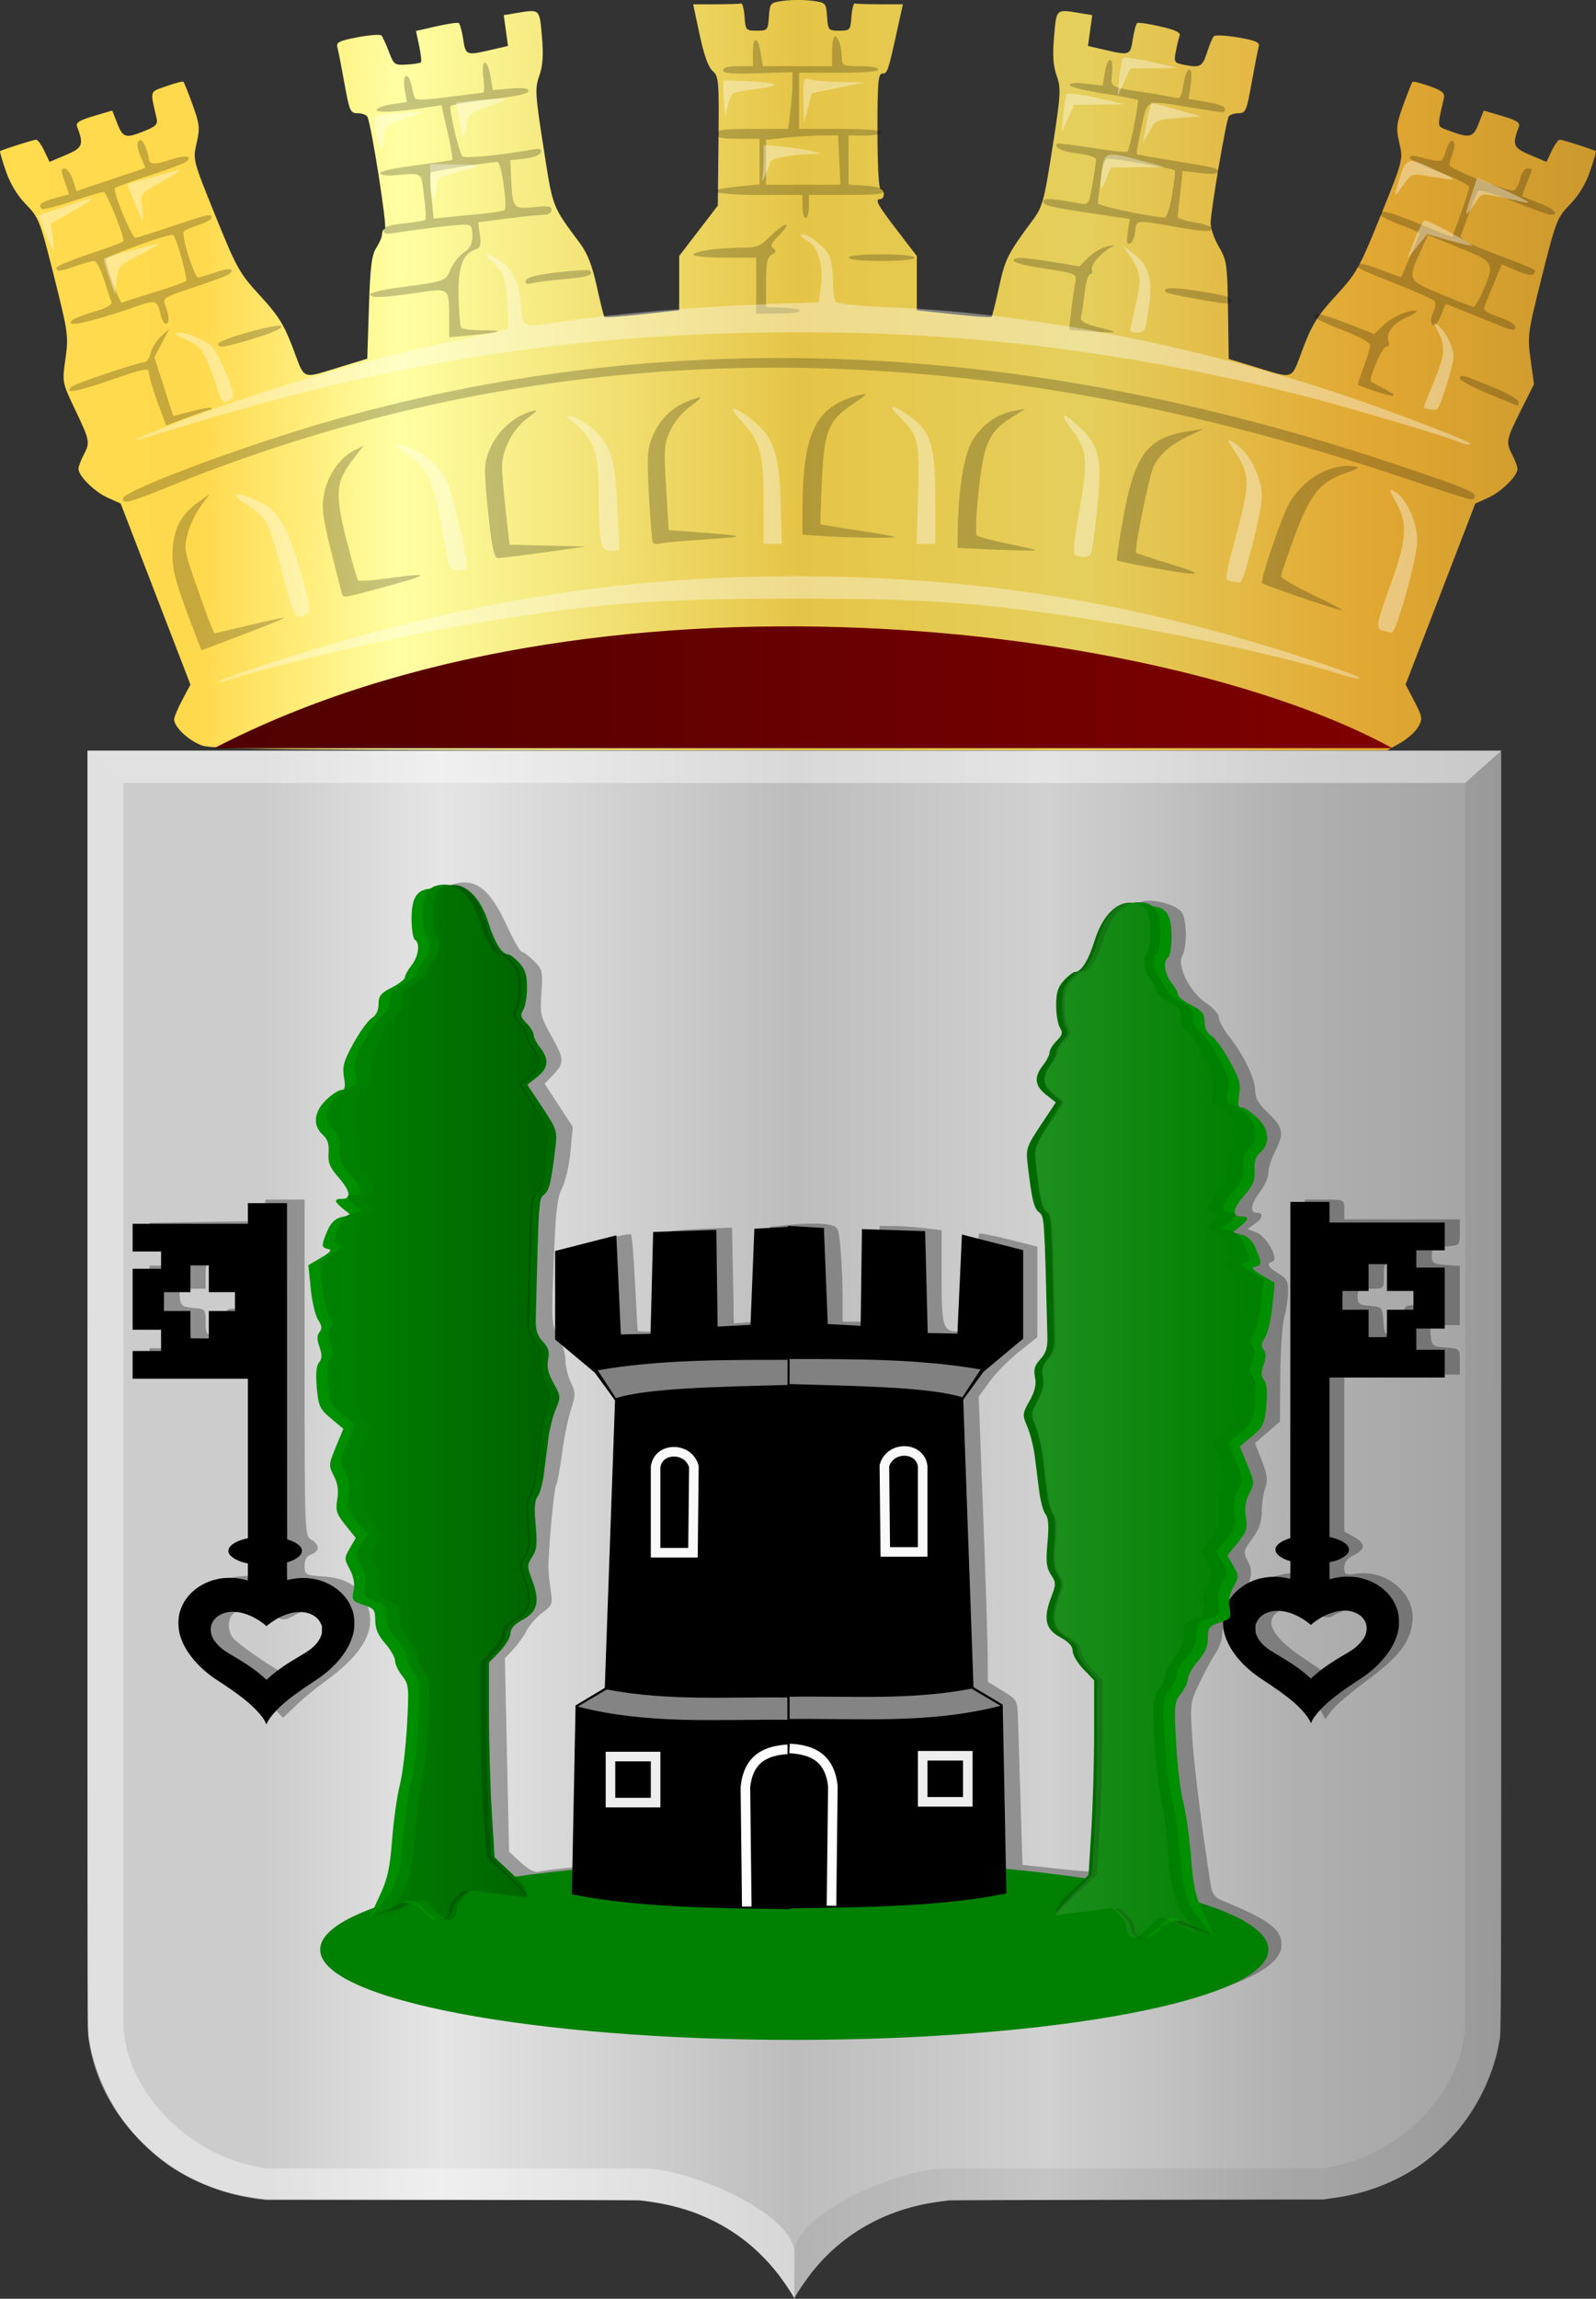
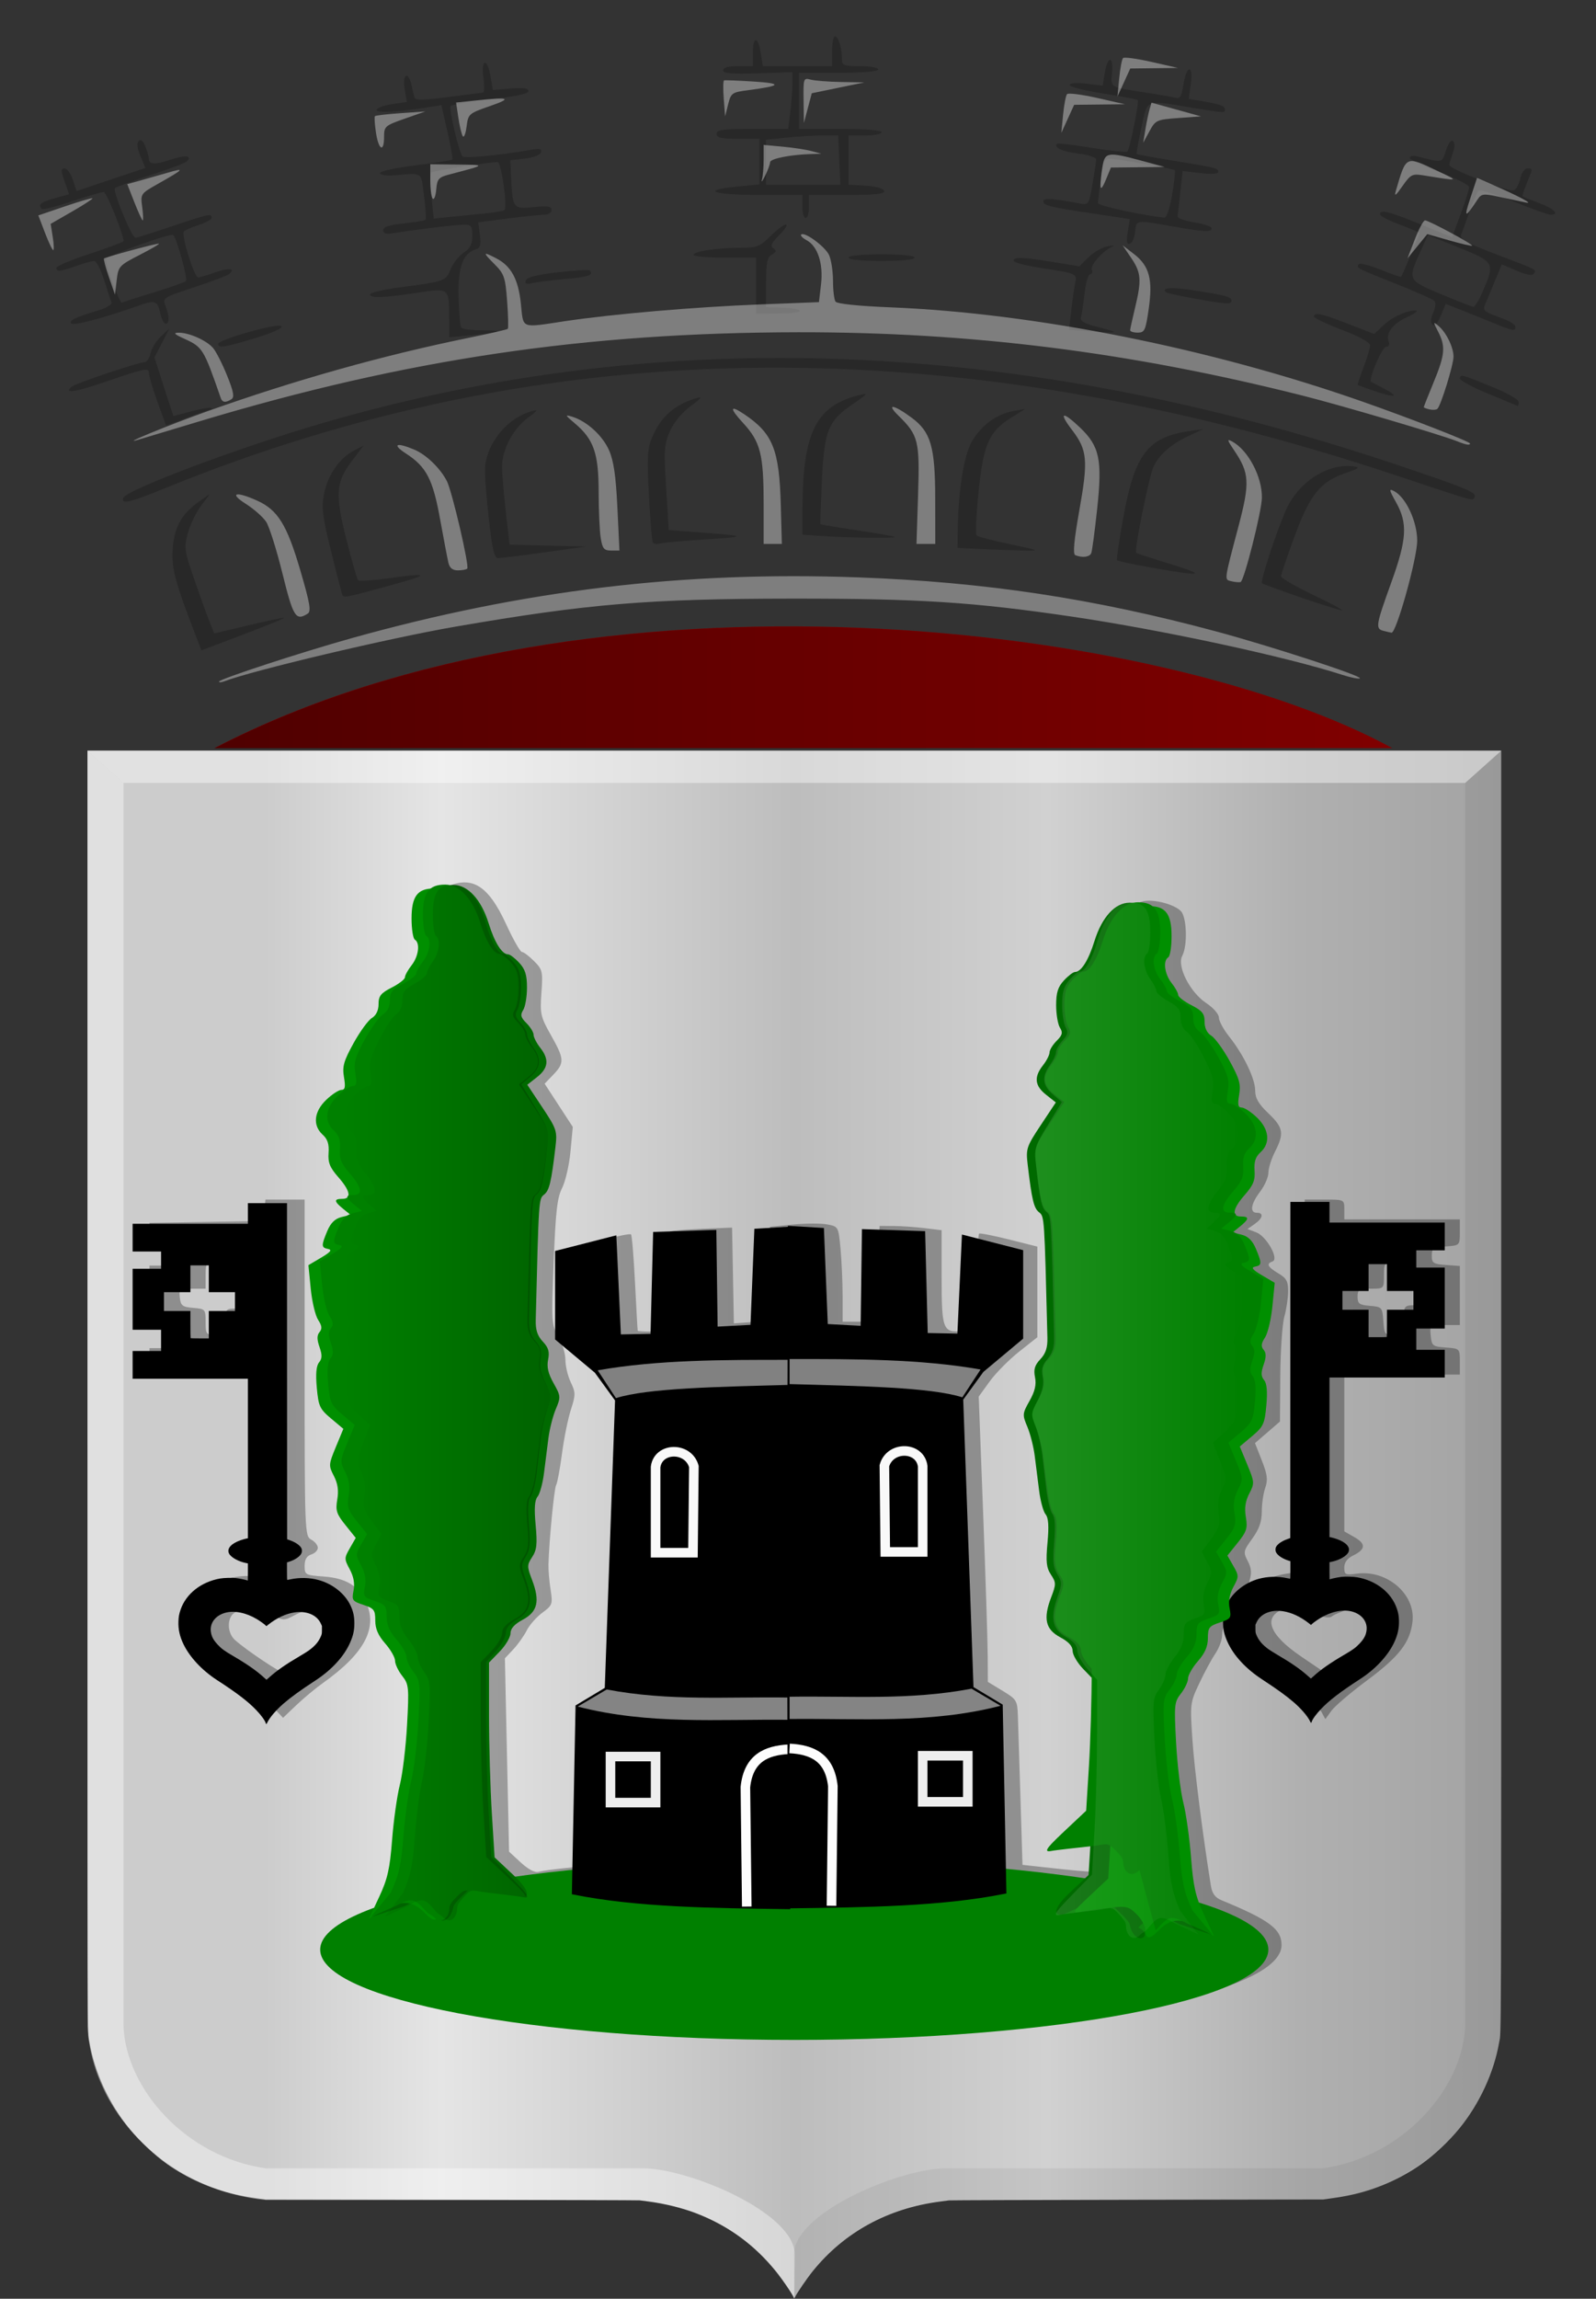
<svg xmlns="http://www.w3.org/2000/svg" xmlns:ns1="http://www.inkscape.org/namespaces/inkscape" xmlns:ns2="http://sodipodi.sourceforge.net/DTD/sodipodi-0.dtd" xmlns:xlink="http://www.w3.org/1999/xlink" width="483.537" height="696.21" id="svg16669" version="1.1" ns1:version="0.48.4 r9939" ns2:docname="Nieuw document 54">
  <rect width="100%" height="100%" fill="#333333" stroke="none" />
  <defs id="defs16671">
    <linearGradient gradientTransform="translate(-15641.665,-7840.056)" ns1:collect="always" xlink:href="#linearGradient15283-6-8" id="linearGradient15290-5-1" x1="15807.203" y1="8201.185" x2="16165.071" y2="8201.185" gradientUnits="userSpaceOnUse" />
    <linearGradient ns1:collect="always" id="linearGradient15283-6-8">
      <stop style="stop-color:#000000;stop-opacity:1;" offset="0" id="stop15285-1-5" />
      <stop style="stop-color:#000000;stop-opacity:0;" offset="1" id="stop15287-8-6" />
    </linearGradient>
    <linearGradient y2="6915.195" x2="17180.332" y1="6915.195" x1="16696.795" gradientTransform="matrix(-1,0,0,1,17281.42,-6648.646)" gradientUnits="userSpaceOnUse" id="linearGradient16549" xlink:href="#linearGradient4053-4-8-3-4-9-8-9" ns1:collect="always" />
    <linearGradient id="linearGradient4053-4-8-3-4-9-8-9">
      <stop style="stop-color:#cc992d;stop-opacity:1;" offset="0" id="stop4055-9-6-3-5-82-5-2" />
      <stop style="stop-color:#e1a832;stop-opacity:1;" offset="0.143" id="stop4057-8-0-4-2-2-1-6" />
      <stop id="stop4059-2-1-2-9-7-5-5" offset="0.321" style="stop-color:#e5cf5c;stop-opacity:1;" />
      <stop style="stop-color:#e5c547;stop-opacity:1;" offset="0.5" id="stop4061-4-2-2-12-85-6-2" />
      <stop id="stop4063-5-6-0-49-83-6-3" offset="0.75" style="stop-color:#ffffa3;stop-opacity:1;" />
      <stop style="stop-color:#ffd94d;stop-opacity:1;" offset="0.875" id="stop4065-2-0-1-93-9-8-2" />
      <stop id="stop4067-9-5-2-76-4-8-1" offset="1" style="stop-color:#ffdb4e;stop-opacity:1;" />
    </linearGradient>
    <linearGradient ns1:collect="always" xlink:href="#linearGradient14900-9" id="linearGradient14906-7" x1="14750.444" y1="8727.322" x2="14814.97" y2="8727.322" gradientUnits="userSpaceOnUse" gradientTransform="translate(-14336.594,-8144.296)" />
    <linearGradient ns1:collect="always" id="linearGradient14900-9">
      <stop style="stop-color:#ffffff;stop-opacity:1;" offset="0" id="stop14902-1" />
      <stop style="stop-color:#ffffff;stop-opacity:0;" offset="1" id="stop14904-5" />
    </linearGradient>
    <linearGradient ns1:collect="always" xlink:href="#linearGradient14850-6" id="linearGradient14856-8" x1="15171.638" y1="8844.899" x2="15241.688" y2="8844.899" gradientUnits="userSpaceOnUse" gradientTransform="matrix(-0.921,0,0,1,14243.133,-8267.222)" />
    <linearGradient ns1:collect="always" id="linearGradient14850-6">
      <stop style="stop-color:#000000;stop-opacity:1;" offset="0" id="stop14852-3" />
      <stop style="stop-color:#000000;stop-opacity:0;" offset="1" id="stop14854-9" />
    </linearGradient>
    <linearGradient y2="639.477" x2="701.95" y1="639.477" x1="32.51" gradientTransform="matrix(-0.64,0,0,0.602,16223.292,8069.866)" gradientUnits="userSpaceOnUse" id="linearGradient15107" xlink:href="#linearGradient4070-6-1-6-02-7-4-95-8" ns1:collect="always" />
    <linearGradient id="linearGradient4070-6-1-6-02-7-4-95-8">
      <stop style="stop-color:#a3a3a3;stop-opacity:1;" offset="0" id="stop4072-2-3-0-86-4-4-5-5" />
      <stop style="stop-color:#b0b0b0;stop-opacity:1;" offset="0.143" id="stop4074-3-2-5-70-0-3-4-8" />
      <stop id="stop4076-8-1-4-8-9-5-0-3" offset="0.321" style="stop-color:#d1d1d1;stop-opacity:1;" />
      <stop style="stop-color:#bdbdbd;stop-opacity:1;" offset="0.5" id="stop4078-2-6-6-18-4-8-3-9" />
      <stop id="stop4080-6-3-7-3-8-0-41-4" offset="0.75" style="stop-color:#e5e5e5;stop-opacity:1;" />
      <stop style="stop-color:#cccccc;stop-opacity:1;" offset="0.875" id="stop4082-2-8-9-0-8-2-2-4" />
      <stop id="stop4084-7-3-34-36-2-9-2-6" offset="1" style="stop-color:#cccccc;stop-opacity:1;" />
    </linearGradient>
    <linearGradient y2="639.477" x2="701.95" y1="639.477" x1="32.51" gradientTransform="matrix(-0.64,0,0,0.602,576.697,229.558)" gradientUnits="userSpaceOnUse" id="linearGradient16667" xlink:href="#linearGradient4070-6-1-6-02-7-4-95-8" ns1:collect="always" />
  </defs>
  <ns2:namedview id="base" pagecolor="#ffffff" bordercolor="#666666" borderopacity="1.0" ns1:pageopacity="0.0" ns1:pageshadow="2" ns1:zoom="0.35" ns1:cx="273.91154" ns1:cy="316.76282" ns1:document-units="px" ns1:current-layer="layer1" showgrid="false" fit-margin-top="0" fit-margin-left="0" fit-margin-right="0" fit-margin-bottom="0" ns1:window-width="1600" ns1:window-height="837" ns1:window-x="-8" ns1:window-y="-8" ns1:window-maximized="1" />
  <g ns1:label="Laag 1" ns1:groupmode="layer" id="layer1" transform="translate(-101.088,-152.915)">
    <path style="fill:url(#linearGradient16667);fill-opacity:1" d="m 341.532,848.759 c 0,-0.516 -3.34,-5.463 -5.425,-8.037 -6.481,-8.001 -14.46,-13.77 -24.233,-17.52 -4.046,-1.553 -9.493,-2.891 -14.305,-3.514 -1.113,-0.144 -2.306,-0.302 -2.651,-0.351 -0.346,-0.049 -26.001,-0.13 -57.012,-0.178 l -56.383,-0.088 -2.024,-0.279 c -3.009,-0.414 -4.992,-0.766 -7.244,-1.287 -7.232,-1.67 -14.46,-4.893 -20.459,-9.122 -3.916,-2.762 -8.329,-6.897 -11.526,-10.803 -6.099,-7.452 -10.51,-16.988 -12.066,-26.082 -0.654,-3.826 -0.616,8.172 -0.619,-197.9 l 0,-193.325 214.158,0 214.158,0 0,193.325 c 0,206.072 0.04,194.075 -0.619,197.9 -1.556,9.094 -5.967,18.629 -12.066,26.082 -3.196,3.906 -7.609,8.042 -11.526,10.803 -6.006,4.234 -13.219,7.451 -20.458,9.122 -2.253,0.52 -4.236,0.873 -7.245,1.287 l -2.024,0.279 -56.383,0.088 c -31.011,0.049 -56.666,0.129 -57.011,0.178 -0.346,0.049 -1.539,0.207 -2.652,0.351 -15.773,2.042 -29.003,9.262 -38.538,21.033 -1.885,2.328 -5.07,6.993 -5.465,8.008 -0.11,0.281 -0.378,0.302 -0.378,0.03 z" id="path15028-58-4-9" ns1:connector-curvature="0" />
    <path style="opacity:0.385;fill:#ffffff;fill-opacity:1;stroke:#000000;stroke-width:0.135px;stroke-linecap:butt;stroke-linejoin:miter;stroke-opacity:0" d="m 127.582,380.273 10.926,9.773 0,376.615 c 0.788,18.775 18.726,39.532 43.183,42.986 l 114.277,0 c 13.696,0 45.903,13.391 45.903,26.069 l -0.147,13.155 c -12.483,-20.782 -30.102,-27.884 -46.899,-29.623 l 0,0 -113.127,0 c -27.219,-2.507 -52.592,-24.33 -54.108,-52.587 z" id="path15042-78-6-8" ns1:connector-curvature="0" ns2:nodetypes="cccccccccccc" />
    <path style="opacity:0.194;fill:#000000;fill-opacity:0.316;stroke:#000000;stroke-width:0.135px;stroke-linecap:butt;stroke-linejoin:miter;stroke-opacity:0" d="m 555.908,380.27 -10.926,9.773 0,376.615 c -0.787,18.775 -18.724,39.532 -43.182,42.986 l -114.278,0 c -13.696,0 -45.902,13.391 -45.902,26.069 l 0.147,13.155 c 12.483,-20.782 30.101,-27.884 46.898,-29.623 l 0,0 113.128,0 c 27.219,-2.507 52.593,-24.33 54.107,-52.587 z" id="path15042-7-9-9-7" ns1:connector-curvature="0" ns2:nodetypes="cccccccccccc" />
    <path style="fill:#ffffff;fill-opacity:0.415;stroke:#000000;stroke-width:0.135px;stroke-linecap:butt;stroke-linejoin:miter;stroke-opacity:0" d="m 555.922,380.273 -10.938,9.773 -406.476,0 -10.926,-9.773 z" id="path15070-7-8-0" ns1:connector-curvature="0" />
    <path style="fill:#000000;fill-opacity:0.302" d="m 308.886,768.14 c -46.416,-2.438 -85.779,-9.754 -99.675,-18.526 -9.096,-5.742 -7.359,-12.153 4.856,-17.932 4.628,-2.189 5.74,-3.273 7.454,-7.265 1.109,-2.581 2.641,-9.642 3.405,-15.692 0.764,-6.05 2.078,-15.5 2.919,-21 0.841,-5.5 1.53,-13.6 1.531,-18 0,-8.186 -0.967,-11.147 -6.777,-20.712 -1.099,-1.808 -2.319,-4.808 -2.713,-6.665 -0.525,-2.48 -1.484,-3.668 -3.607,-4.469 -2.342,-0.884 -2.893,-1.688 -2.893,-4.223 0,-1.722 -0.517,-4.614 -1.148,-6.426 -0.871,-2.497 -0.863,-4.084 0.03,-6.558 1.055,-2.918 0.912,-3.659 -1.351,-6.994 -1.676,-2.469 -2.532,-5.097 -2.532,-7.77 0,-2.222 -0.527,-5.496 -1.171,-7.277 -0.988,-2.734 -0.85,-4.074 0.888,-8.617 l 2.059,-5.38 -3.911,-3.553 -3.912,-3.553 0.16,-12.901 c 0.09,-7.096 -0.302,-14.701 -0.867,-16.901 -0.564,-2.2 -1.3,-5.876 -1.635,-8.169 -0.581,-3.977 -0.44,-4.274 3.067,-6.441 2.022,-1.25 3.146,-2.448 2.499,-2.664 -2.709,-0.903 0.372,-8.63 3.885,-9.745 1.911,-0.607 1.954,-0.805 0.511,-2.4 -1.972,-2.179 -1.994,-3.081 -0.07,-3.081 2.217,0 1.825,-2.706 -0.916,-6.317 -1.328,-1.751 -2.729,-4.983 -3.112,-7.183 -0.383,-2.2 -1.321,-4.997 -2.084,-6.215 -2.281,-3.641 -1.693,-7.198 1.718,-10.384 1.708,-1.596 3.508,-2.901 4,-2.901 0.492,0 0.894,-1.815 0.894,-4.033 0,-4.347 3.304,-11.798 7.38,-16.641 1.369,-1.628 2.791,-4.159 3.159,-5.625 0.373,-1.484 2.139,-3.574 3.985,-4.715 1.824,-1.127 4.298,-3.713 5.497,-5.746 1.902,-3.223 2.071,-4.402 1.319,-9.218 -1.362,-8.723 -0.468,-12.207 3.66,-14.27 8.408,-4.2 13.454,-1.312 19.078,10.918 2.107,4.582 4.24,8.33 4.74,8.33 0.5,0 2.148,1.238 3.661,2.75 2.594,2.592 2.724,3.146 2.261,9.624 -0.457,6.407 -0.261,7.28 2.885,12.846 4.067,7.196 4.139,8.373 0.729,11.931 l -2.645,2.761 4.263,6.543 4.263,6.543 -0.698,7.446 c -0.384,4.095 -1.524,9.066 -2.533,11.047 -1.493,2.928 -1.971,7.133 -2.555,22.492 -0.692,18.171 -0.638,19.029 1.416,22.51 1.174,1.99 2.135,5.153 2.135,7.028 0,1.875 0.731,4.941 1.623,6.813 1.487,3.118 1.491,3.815 0.04,8.284 -0.868,2.684 -2.084,8.692 -2.701,13.351 -0.617,4.659 -1.414,8.934 -1.771,9.5 -0.592,0.936 -2.121,16.772 -2.32,24.028 -0.05,1.65 0.242,5.085 0.638,7.634 0.686,4.412 0.567,4.747 -2.494,7 -1.767,1.302 -3.896,3.716 -4.731,5.366 -0.834,1.65 -2.662,4.225 -4.063,5.723 l -2.547,2.723 0.627,29.277 0.628,29.277 3.577,3.304 c 2.16,1.995 4.253,3.108 5.284,2.811 0.938,-0.271 4.675,-0.79 8.303,-1.154 l 6.597,-0.661 0.653,-16.56 c 0.359,-9.108 0.653,-20.334 0.653,-24.946 0,-8.328 0.02,-8.399 3.075,-10.09 1.691,-0.937 3.686,-2.154 4.433,-2.704 1.063,-0.782 1.708,-10.413 2.967,-44.278 l 1.609,-43.278 -3.177,-4.424 c -1.748,-2.433 -5.829,-6.551 -9.069,-9.15 l -5.892,-4.726 0.277,-13.504 0.277,-13.504 8.44,-2.295 c 4.642,-1.262 8.666,-2.068 8.943,-1.792 0.276,0.276 0.825,6.903 1.219,14.727 0.395,7.823 0.758,14.337 0.808,14.474 0.05,0.138 2.115,0.25 4.59,0.25 l 4.5,0 0,-14.941 c 0,-8.217 0.337,-15.142 0.75,-15.388 0.413,-0.246 4.8,-0.61 9.75,-0.809 l 9,-0.362 0.275,14.5 0.274,14.5 4.83,-0.337 4.831,-0.337 0.64,-9.663 c 0.352,-5.315 0.642,-11.743 0.645,-14.284 l 0,-4.621 6.947,-0.684 c 3.82,-0.377 8.484,-0.396 10.363,-0.044 3.399,0.638 3.42,0.674 4.046,7.305 0.346,3.665 0.633,10.152 0.637,14.414 l 0,7.75 4.879,0 4.879,0 0.725,-14.5 0.725,-14.5 4.146,0.01 c 2.28,0.01 6.508,0.292 9.396,0.639 l 5.25,0.631 0,14.238 c 0,15.834 0.389,16.858 6.185,16.301 l 3.315,-0.319 0.72,-14.387 c 0.397,-7.913 0.903,-14.569 1.125,-14.791 0.221,-0.222 4.285,0.57 9.029,1.76 l 8.626,2.163 0,13.728 0,13.728 -5.559,4.399 c -3.057,2.42 -7.054,6.464 -8.882,8.988 l -3.323,4.588 1.346,35.412 c 0.74,19.476 1.362,38.916 1.382,43.2 l 0.04,7.788 4.468,2.712 c 4.278,2.596 4.476,2.925 4.636,7.712 0.09,2.75 0.443,13.999 0.781,24.999 l 0.615,19.999 11.869,1.299 c 6.528,0.714 12.105,1.063 12.393,0.776 0.716,-0.716 2.125,-30.22 2.187,-45.813 l 0.05,-12.741 -3.5,-4.585 c -1.925,-2.522 -3.501,-5.113 -3.503,-5.759 0,-0.645 -1.365,-2.073 -3.03,-3.173 -3.789,-2.503 -4.562,-5.412 -3.11,-11.7 0.772,-3.343 0.817,-5.54 0.141,-6.803 -0.549,-1.026 -1.003,-5.157 -1.009,-9.181 0,-4.024 -0.62,-9.341 -1.365,-11.816 -0.744,-2.475 -1.667,-7.2 -2.051,-10.5 -0.383,-3.3 -1.399,-8.572 -2.257,-11.716 -1.425,-5.219 -1.419,-6.068 0.06,-9.77 0.892,-2.23 1.622,-5.384 1.622,-7.01 0,-1.625 0.905,-4.429 2.011,-6.23 1.891,-3.08 1.973,-4.371 1.37,-21.774 -0.518,-14.965 -1,-19.306 -2.521,-22.717 -1.034,-2.319 -2.165,-7.589 -2.513,-11.71 l -0.634,-7.493 4.272,-6.556 4.271,-6.556 -2.628,-2.436 c -3.456,-3.203 -3.32,-5.114 0.896,-12.573 2.228,-3.942 3.3,-6.937 2.916,-8.146 -0.949,-2.992 -0.712,-10.435 0.399,-12.511 0.553,-1.034 2.218,-2.528 3.698,-3.32 1.832,-0.98 3.886,-4.005 6.424,-9.46 3.962,-8.515 5.978,-10.882 10.1,-11.857 3.126,-0.74 9.319,0.86 11.405,2.946 1.817,1.817 2.089,10.486 0.426,13.592 -1.666,3.115 2.365,11.042 7.266,14.284 2.153,1.425 3.842,3.355 3.842,4.391 0,1.017 1.395,3.598 3.101,5.736 4.385,5.497 7.899,12.791 7.899,16.394 0,2.285 1.026,4.05 4,6.878 4.532,4.311 4.833,6.059 2,11.615 -1.1,2.158 -2,5.023 -2,6.367 0,1.344 -1.125,3.919 -2.5,5.722 -2.816,3.691 -3.24,6.411 -1,6.411 2.166,0 1.843,1.646 -0.667,3.405 l -2.167,1.518 2.672,1.016 c 3.116,1.185 6.978,8.109 4.912,8.806 -1.978,0.668 -1.481,1.687 1.75,3.596 2.482,1.466 2.996,2.41 2.976,5.466 -0.01,2.031 -0.53,5.494 -1.149,7.694 -0.619,2.2 -1.171,10.238 -1.226,17.862 l -0.101,13.862 -3.781,3.271 -3.782,3.271 2.077,5.268 c 1.671,4.241 1.872,5.853 1.031,8.266 -0.575,1.649 -1.045,4.888 -1.045,7.199 0,3.039 -0.794,5.297 -2.874,8.168 -2.718,3.752 -2.793,4.122 -1.382,6.814 1.13,2.158 1.252,3.625 0.504,6.065 l -0.988,3.218 3.433,-2.33 c 3.532,-2.397 11.335,-4.152 13.236,-2.977 2.143,1.325 1.07,-4.637 -1.179,-6.546 l -2.25,-1.91 2.25,-1.91 2.25,-1.91 0,-50.59 0,-50.59 6,0 c 6,0 6,0 6,3 l 0,3 17.5,0 17.5,0 0,3.942 c 0,3.923 -0.02,3.944 -4.25,4.25 -3.785,0.274 -4.25,0.581 -4.25,2.808 0,2.226 0.465,2.534 4.25,2.808 l 4.25,0.307 0,8.943 0,8.943 -4.563,0 c -4.546,0 -4.563,0.012 -4.25,3.25 0.294,3.05 0.574,3.269 4.563,3.558 4.229,0.306 4.25,0.327 4.25,4.25 l 0,3.942 -17.5,0 -17.5,0 0,23.75 0,23.75 3.077,1.751 c 3.532,2.011 3.407,3.691 -0.413,5.553 -1.773,0.864 -2.677,2.098 -2.677,3.655 0,2.15 0.329,2.306 3.853,1.833 9.038,-1.212 17.668,6.157 16.834,14.375 -0.642,6.335 -3.982,10.688 -13.769,17.947 -4.906,3.639 -9.76,7.77 -10.787,9.18 l -1.868,2.564 -1.182,-2.209 c -0.651,-1.215 -5.371,-5.303 -10.491,-9.084 -9.184,-6.783 -12.777,-10.934 -14.12,-16.316 -1.134,-4.543 -5.463,-2.804 -5.476,2.2 0,1.403 -0.924,3.9 -2.045,5.55 -1.122,1.65 -3.314,5.7 -4.873,9 -2.767,5.858 -2.817,6.26 -2.088,17 0.616,9.095 3.024,28.153 5.595,44.296 0.379,2.376 1.278,3.607 3.221,4.408 14.463,5.964 18.196,8.747 18.196,13.563 0,17.695 -90.853,30.856 -180.5,26.148 z m 24.693,-59.506 c 0.305,-20.449 0.324,-20.604 2.745,-22.563 1.341,-1.085 3.704,-2.225 5.25,-2.535 3.345,-0.669 3.794,-3.314 0.562,-3.309 -3.305,0 -8.427,3.471 -10.201,6.902 -2.216,4.284 -2.311,42.094 -0.106,42.094 1.2,0 1.494,-3.459 1.75,-20.59 z m 25.578,0.249 c 0.3,-21.786 -0.23,-24.293 -5.738,-27.142 -3.824,-1.977 -8.033,-1.986 -8.033,-0.017 0,0.945 0.953,1.5 2.577,1.5 1.515,0 3.782,1.205 5.5,2.923 l 2.923,2.923 0,20.16 c 0,15.683 0.278,20.068 1.25,19.744 0.931,-0.31 1.319,-5.437 1.521,-20.092 z m -52.771,-18.159 0,-8.5 -8.5,0 -8.5,0 0,8.5 0,8.5 8.5,0 8.5,0 0,-8.5 z m -14,0 0,-5.5 5.5,0 5.5,0 0,5.5 0,5.5 -5.5,0 -5.5,0 0,-5.5 z m 108,0 0,-8.5 -8,0 -8,0 0,8.5 0,8.5 8,0 8,0 0,-8.5 z m -13.333,4.833 c -0.367,-0.367 -0.667,-2.842 -0.667,-5.5 l 0,-4.833 5.5,0 5.5,0 0,5.5 0,5.5 -4.833,0 c -2.659,0 -5.134,-0.3 -5.5,-0.667 z m 132.142,-50.058 c 0.243,-2.482 -0.245,-3.515 -2.296,-4.858 -2.261,-1.482 -3.156,-1.542 -6.808,-0.458 -2.313,0.686 -4.758,1.698 -5.433,2.249 -0.848,0.691 -2.863,0.325 -6.5,-1.179 -4.261,-1.762 -5.804,-1.977 -8.048,-1.12 -6.571,2.51 -4.642,7.829 5.279,14.553 l 7.497,5.081 8,-5.558 c 6.804,-4.727 8.046,-6.03 8.309,-8.71 z m -201.809,-36.775 c 0,-13.167 -0.184,-14.684 -2,-16.5 -2.393,-2.393 -6.715,-2.588 -9.777,-0.443 -2.129,1.491 -2.223,2.192 -2.223,16.5 l 0,14.943 7,0 7,0 0,-14.5 z m -10.779,-1.75 c 0.273,-12.979 0.326,-13.257 2.584,-13.577 4.562,-0.647 5.195,1.113 5.195,14.449 l 0,12.378 -4.029,0 -4.029,0 0.279,-13.25 z m 80.603,1.852 c -0.281,-12.477 -0.578,-14.679 -2.229,-16.5 -2.487,-2.743 -7.901,-2.796 -10.595,-0.102 -1.816,1.816 -2,3.333 -2,16.5 l 0,14.5 7.574,0 7.574,0 -0.324,-14.398 z m -11.824,-0.902 c 0,-13.023 0.532,-14.7 4.665,-14.7 3.51,0 4.335,2.936 4.335,15.434 l 0,11.566 -4.5,0 -4.5,0 0,-12.3 z m 150.808,-55.45 c 0.305,-4.229 0.326,-4.25 4.25,-4.25 3.538,0 3.942,-0.256 3.942,-2.5 0,-2.25 -0.4,-2.5 -4,-2.5 -4,0 -4,0 -4,-4 0,-3.778 -0.167,-4 -3,-4 -2.833,0 -3,0.222 -3,4 0,4 0,4 -4,4 -3.574,0 -4,0.26 -4,2.44 0,2.097 0.526,2.483 3.75,2.75 3.649,0.302 3.758,0.426 4.06,4.621 0.29,4.027 0.488,4.29 3,4 2.391,-0.276 2.724,-0.783 2.998,-4.561 z m -342.236,117.655 c -1.588,-1.683 -6.144,-5.468 -10.125,-8.412 -9.071,-6.708 -12.543,-11.164 -13.193,-16.933 -0.964,-8.551 5.494,-14.56 15.647,-14.56 4.623,0 5.098,-0.21 5.093,-2.25 0,-1.449 -1.072,-2.856 -3,-3.954 -3.796,-2.16 -3.794,-3.668 0,-5.103 l 3,-1.132 0,-24.281 0,-24.281 -17.5,0 -17.5,0 0,-4 0,-4 4.563,0 c 4.546,0 4.563,-0.012 4.25,-3.25 -0.294,-3.05 -0.574,-3.269 -4.563,-3.558 l -4.25,-0.307 0,-8.943 0,-8.943 4.5,0 c 4.133,0 4.5,-0.204 4.5,-2.5 0,-2.296 -0.367,-2.5 -4.5,-2.5 l -4.5,0 0,-3.976 0,-3.976 17.25,-0.274 17.25,-0.274 0.313,-3.25 0.314,-3.25 5.936,0 5.937,0 0,50.965 c 0,49.941 0.04,50.986 2,52.035 1.1,0.589 2,1.699 2,2.468 0,0.769 -0.9,1.683 -2,2.032 -1.375,0.437 -2,1.513 -2,3.447 0,2.712 0.208,2.828 5.795,3.232 6.598,0.477 10.343,2.686 12.672,7.472 3.869,7.953 -0.201,15.739 -12.967,24.808 -2.2,1.563 -5.809,4.566 -8.02,6.673 l -4.02,3.832 -2.888,-3.06 z m 9.521,-14.45 c 7.551,-5.057 9.907,-7.449 9.907,-10.058 0,-5.228 -6.491,-7.028 -12.916,-3.582 -3.271,1.754 -3.506,1.754 -6.946,0 -3.986,-2.032 -8.302,-2.333 -11.204,-0.78 -2.499,1.337 -2.547,6.1 -0.08,8.329 3.471,3.141 14.544,10.51 15.191,10.11 0.355,-0.22 3.079,-2.029 6.052,-4.02 z m -24.093,-102.455 c 0,-4 0,-4 4,-4 3.778,0 4,-0.167 4,-3 0,-2.833 -0.222,-3 -4,-3 -4,0 -4,0 -4,-4 0,-3.778 -0.167,-4 -3,-4 -2.833,0 -3,0.222 -3,4 l 0,4 -4.066,0 c -3.847,0 -4.05,0.149 -3.75,2.75 0.274,2.388 0.81,2.791 4.066,3.06 3.646,0.302 3.75,0.419 3.75,4.25 0,3.711 0.174,3.94 3,3.94 2.833,0 3,-0.222 3,-4 z" id="path15015-4" ns1:connector-curvature="0" />
    <path style="fill:#000000" d="m 181.597,674.778 c -0.254,-0.826 -1.385,-2.375 -2.863,-3.924 -2.495,-2.614 -5.8,-5.142 -11.901,-9.102 -4.503,-2.923 -8.199,-6.861 -10.118,-10.781 -1.163,-2.376 -1.651,-4.54 -1.567,-6.946 0.05,-1.459 0.204,-2.295 0.657,-3.61 1.661,-4.819 6.238,-8.416 11.986,-9.419 1.159,-0.202 3.583,-0.27 4.759,-0.132 0.949,0.111 2.658,0.45 3.296,0.654 0.168,0.054 0.315,0.097 0.327,0.097 0.01,0 0.02,-1.168 0.02,-2.596 l 0,-2.597 -0.56,-0.111 c -2.376,-0.469 -4.648,-1.758 -5.182,-2.94 -0.663,-1.467 0.678,-2.974 3.534,-3.97 0.568,-0.198 1.297,-0.412 1.62,-0.476 l 0.588,-0.116 0,-24.157 0,-24.157 -17.463,0 -17.462,0 0,-4.199 0,-4.199 4.311,0 4.311,0 0,-3.219 0,-3.219 -4.311,0 -4.311,0 0,-9.238 0,-9.238 4.311,0 4.311,0 0,-2.613 0,-2.613 -4.311,0 -4.311,0 0,-4.199 0,-4.199 17.462,0 17.463,0 0,-3.126 0,-3.126 5.922,0 5.923,0 0.02,50.905 0.02,50.905 0.905,0.325 c 1.697,0.61 3,1.521 3.412,2.385 0.216,0.454 0.217,1.11 0,1.562 -0.47,0.987 -1.973,1.989 -3.868,2.579 l -0.494,0.154 0,2.653 c 0,2.202 0.02,2.653 0.121,2.653 0.07,0 0.488,-0.08 0.937,-0.178 2.757,-0.603 5.834,-0.527 8.523,0.21 4.27,1.17 7.981,4.131 9.665,7.709 0.837,1.778 1.172,3.317 1.17,5.37 0,2.229 -0.357,3.803 -1.351,6.019 -1.841,4.101 -5.531,8.109 -10.399,11.296 -4.643,3.04 -7.337,4.985 -9.624,6.95 -2.286,1.964 -4.273,4.276 -5.004,5.822 -0.124,0.26 -0.26,0.473 -0.303,0.473 -0.04,0 -0.123,-0.144 -0.178,-0.32 z m 1.085,-13.862 c 2.239,-2.017 5.066,-3.983 9.19,-6.39 1.03,-0.601 2.245,-1.359 2.7,-1.683 1.975,-1.409 3.13,-2.783 3.818,-4.546 0.206,-0.526 0.23,-0.705 0.231,-1.759 l 0,-1.173 -0.37,-0.8 c -1.181,-2.553 -4.343,-3.857 -7.991,-3.294 -2.612,0.403 -5.337,1.68 -7.894,3.7 l -0.578,0.456 -0.288,-0.288 c -0.339,-0.34 -1.7,-1.309 -2.563,-1.825 -3.291,-1.97 -6.853,-2.694 -9.58,-1.947 -2.989,0.819 -4.73,3.091 -4.388,5.725 0.19,1.466 0.759,2.537 2.116,3.98 1.162,1.237 1.99,1.841 4.667,3.405 4.218,2.464 7.125,4.496 9.314,6.509 0.405,0.372 0.748,0.676 0.762,0.676 0.01,0 0.398,-0.335 0.852,-0.745 z m -18.331,-106.798 0,-4.152 3.962,0 3.963,0 0,-2.846 0,-2.846 -3.963,0 -3.962,0 0,-4.059 0,-4.059 -2.787,0 -2.787,0 0,4.059 0,4.059 -4.007,0 -4.006,0 0,2.846 0,2.846 4.006,0 4.007,0 0,4.09 c 0,2.25 0.03,4.118 0.06,4.152 0.03,0.034 1.286,0.062 2.787,0.062 l 2.729,0 0,-4.152 z" id="path14752-2-5" ns1:connector-curvature="0" />
    <path style="fill:#000000" d="m 498.477,674.414 c 0.254,-0.826 1.385,-2.375 2.863,-3.924 2.495,-2.614 5.8,-5.142 11.901,-9.102 4.503,-2.923 8.199,-6.861 10.118,-10.781 1.163,-2.376 1.651,-4.54 1.567,-6.946 -0.05,-1.459 -0.204,-2.295 -0.657,-3.61 -1.661,-4.819 -6.238,-8.416 -11.986,-9.419 -1.159,-0.202 -3.583,-0.27 -4.759,-0.132 -0.949,0.111 -2.658,0.45 -3.296,0.654 -0.168,0.054 -0.315,0.097 -0.327,0.097 -0.01,0 -0.02,-1.168 -0.02,-2.596 l 0,-2.597 0.56,-0.111 c 2.376,-0.469 4.648,-1.758 5.182,-2.94 0.663,-1.467 -0.678,-2.974 -3.534,-3.97 -0.568,-0.198 -1.297,-0.412 -1.62,-0.476 l -0.588,-0.116 0,-24.157 0,-24.157 17.463,0 17.462,0 0,-4.199 0,-4.199 -4.311,0 -4.311,0 0,-3.219 0,-3.219 4.311,0 4.311,0 0,-9.238 0,-9.238 -4.311,0 -4.311,0 0,-2.613 0,-2.613 4.311,0 4.311,0 0,-4.199 0,-4.199 -17.462,0 -17.463,0 0,-3.126 0,-3.126 -5.922,0 -5.923,0 -0.02,50.905 -0.02,50.905 -0.905,0.325 c -1.697,0.61 -3,1.521 -3.412,2.385 -0.216,0.454 -0.217,1.11 0,1.562 0.47,0.987 1.973,1.989 3.868,2.579 l 0.494,0.154 0,2.653 c 0,2.202 -0.02,2.653 -0.121,2.653 -0.07,0 -0.488,-0.08 -0.937,-0.178 -2.757,-0.603 -5.834,-0.527 -8.523,0.21 -4.27,1.17 -7.981,4.131 -9.665,7.709 -0.837,1.778 -1.172,3.317 -1.17,5.37 0,2.229 0.357,3.803 1.351,6.019 1.841,4.101 5.531,8.109 10.399,11.296 4.643,3.04 7.337,4.985 9.624,6.95 2.286,1.964 4.273,4.276 5.004,5.822 0.124,0.26 0.26,0.473 0.303,0.473 0.04,0 0.123,-0.144 0.178,-0.32 z m -1.085,-13.862 c -2.239,-2.017 -5.066,-3.983 -9.19,-6.39 -1.03,-0.601 -2.245,-1.359 -2.7,-1.683 -1.975,-1.409 -3.13,-2.783 -3.818,-4.546 -0.206,-0.526 -0.23,-0.705 -0.231,-1.759 l 0,-1.173 0.37,-0.8 c 1.181,-2.553 4.343,-3.857 7.991,-3.294 2.612,0.403 5.337,1.68 7.894,3.7 l 0.578,0.456 0.288,-0.288 c 0.339,-0.34 1.7,-1.309 2.563,-1.825 3.291,-1.97 6.853,-2.694 9.58,-1.947 2.989,0.819 4.73,3.091 4.388,5.725 -0.19,1.466 -0.759,2.537 -2.116,3.98 -1.162,1.237 -1.99,1.841 -4.667,3.405 -4.218,2.464 -7.125,4.496 -9.314,6.509 -0.405,0.372 -0.748,0.676 -0.762,0.676 -0.01,0 -0.398,-0.335 -0.852,-0.745 z m 18.331,-106.798 0,-4.152 -3.962,0 -3.963,0 0,-2.846 0,-2.846 3.963,0 3.962,0 0,-4.059 0,-4.059 2.787,0 2.787,0 0,4.059 0,4.059 4.007,0 4.006,0 0,2.846 0,2.846 -4.006,0 -4.007,0 0,4.09 c 0,2.25 -0.03,4.118 -0.06,4.152 -0.03,0.034 -1.286,0.062 -2.787,0.062 l -2.729,0 0,-4.152 z" id="path14752-6-2-3" ns1:connector-curvature="0" />
    <path ns2:type="arc" style="fill:#008000;fill-opacity:1;stroke:none" id="path14787-1-8" ns2:cx="15335.931" ns2:cy="9003.7227" ns2:rx="143.63106" ns2:ry="27.345144" d="m 15479.562,9003.723 c 0,15.102 -64.306,27.345 -143.631,27.345 -79.326,0 -143.631,-12.243 -143.631,-27.345 0,-15.102 64.305,-27.345 143.631,-27.345 79.325,0 143.631,12.243 143.631,27.345 z" transform="translate(-14994.205,-8260.333)" />
    <path style="fill:#006a00;fill-opacity:1" d="m 235.862,731.367 c -3.698,-3.842 -6.866,-4.131 -12.265,-1.116 l -10.073,3.309 8.438,-7.239 c 2.51,-5.363 3.217,-8.492 3.888,-17.21 0.451,-5.86 1.506,-13.355 2.344,-16.655 0.838,-3.3 1.823,-11.47 2.188,-18.155 0.626,-11.455 0.541,-12.312 -1.483,-14.885 -1.181,-1.502 -2.147,-3.554 -2.147,-4.56 0,-1.007 -1.35,-3.368 -3,-5.247 -2.125,-2.42 -3,-4.449 -3,-6.957 0,-3.179 -0.368,-3.662 -3.603,-4.729 -3.347,-1.105 -3.558,-1.411 -2.975,-4.325 0.42,-2.104 0.04,-4.218 -1.145,-6.425 -1.697,-3.151 -1.696,-3.421 0.02,-6.408 l 1.79,-3.119 -3.123,-3.887 c -2.708,-3.37 -3.037,-4.401 -2.47,-7.754 0.46,-2.724 0.155,-4.831 -1.033,-7.128 -1.619,-3.131 -1.595,-3.48 0.594,-8.762 l 2.28,-5.502 -3.744,-3.144 c -3.4,-2.854 -3.797,-3.712 -4.304,-9.311 -0.38,-4.184 -0.16,-6.648 0.683,-7.664 0.945,-1.138 0.978,-2.256 0.138,-4.666 -0.81,-2.323 -0.807,-3.528 0.01,-4.516 0.837,-1.009 0.731,-1.937 -0.425,-3.702 -0.849,-1.295 -1.859,-5.554 -2.244,-9.465 l -0.701,-7.11 3.863,-2.279 c 2.826,-1.668 3.396,-2.369 2.125,-2.614 -2.113,-0.407 -2.142,-0.975 -0.273,-5.448 1.008,-2.411 2.334,-3.724 4.25,-4.207 l 2.786,-0.702 -2.25,-1.826 c -2.775,-2.252 -2.838,-3.005 -0.25,-3.005 2.899,0 2.459,-2.408 -1.204,-6.58 -2.552,-2.906 -3.15,-4.397 -2.939,-7.324 0.193,-2.673 -0.297,-4.184 -1.796,-5.54 -3.076,-2.784 -2.643,-6.981 1.087,-10.547 1.732,-1.655 3.796,-3.009 4.588,-3.009 1.116,0 1.294,-0.865 0.789,-3.851 -0.547,-3.236 -0.09,-4.874 2.875,-10.25 1.939,-3.519 4.442,-6.965 5.563,-7.657 1.31,-0.809 2.037,-2.319 2.037,-4.23 0,-2.46 0.689,-3.323 4,-5.012 2.2,-1.122 4,-2.523 4,-3.113 0,-0.59 0.9,-2.216 2,-3.615 2.132,-2.71 2.652,-6.752 1,-7.773 -0.55,-0.34 -1,-3.222 -1,-6.404 0,-6.693 1.784,-9.096 6.752,-9.096 4.356,0 8.381,4.393 10.625,11.596 1.831,5.879 4.048,9.404 5.913,9.404 0.54,0 2.045,1.148 3.345,2.551 1.826,1.97 2.365,3.683 2.365,7.514 0,2.729 -0.517,5.789 -1.148,6.8 -0.936,1.498 -0.751,2.236 1,3.986 1.181,1.181 2.148,2.762 2.148,3.513 0,0.751 0.9,2.509 2,3.908 2.782,3.537 2.499,6.189 -0.951,8.905 l -2.951,2.322 4.564,6.877 c 4.323,6.512 4.533,7.149 3.96,12 -1.249,10.594 -1.861,13.158 -3.436,14.392 -1.631,1.278 -1.627,1.217 -2.533,37.928 -0.08,3.064 0.5,4.838 2.132,6.575 1.721,1.832 2.093,3.091 1.616,5.474 -0.445,2.225 0.02,4.233 1.656,7.143 2.178,3.875 2.207,4.21 0.677,7.83 -0.879,2.08 -1.886,6.032 -2.237,8.782 -0.352,2.75 -0.957,7.532 -1.344,10.626 -0.386,3.095 -1.263,6.301 -1.947,7.125 -0.882,1.063 -1.052,3.557 -0.585,8.585 0.536,5.768 0.342,7.57 -1.042,9.683 -1.586,2.421 -1.59,2.885 -0.06,6.893 2.462,6.448 1.719,9.693 -2.767,12.088 -2.541,1.356 -3.748,2.691 -3.75,4.144 0,1.179 -1.465,3.654 -3.253,5.5 l -3.25,3.356 0,16 c 0,8.8 0.38,22.075 0.844,29.5 l 0.843,13.5 5.657,5.314 c 5.341,5.018 4.903,7.137 2.07,6.591 -1.65,-0.318 -4.963,-2.712 -8.078,-3.051 -5.176,-0.563 -4.814,-1.761 -7.176,0.602 -1.422,1.422 -4.711,4.381 -4.93,5.451 -1.508,7.389 -7.734,3.345 -2.62,1.004 z" id="path14797-43-2" ns1:connector-curvature="0" ns2:nodetypes="ccccssccscscccccccsscccccccccccccccsccccscccscsccsscscsccscccccccccccccccccccccscccsccscc" />
    <path style="fill:#008f00;fill-opacity:1" d="m 229.891,732.42 c -3.698,-3.842 -6.866,-4.131 -12.265,-1.116 l -4.702,2.625 3.067,-6.555 c 2.51,-5.363 3.217,-8.492 3.888,-17.21 0.451,-5.86 1.506,-13.355 2.344,-16.655 0.838,-3.3 1.823,-11.47 2.188,-18.155 0.626,-11.455 0.541,-12.312 -1.483,-14.885 -1.181,-1.502 -2.147,-3.554 -2.147,-4.56 0,-1.007 -1.35,-3.368 -3,-5.247 -2.125,-2.42 -3,-4.449 -3,-6.957 0,-3.179 -0.368,-3.662 -3.603,-4.729 -3.347,-1.105 -3.558,-1.411 -2.975,-4.325 0.42,-2.104 0.04,-4.218 -1.145,-6.425 -1.697,-3.151 -1.696,-3.421 0.02,-6.408 l 1.79,-3.119 -3.123,-3.887 c -2.708,-3.37 -3.037,-4.401 -2.47,-7.754 0.46,-2.724 0.155,-4.831 -1.033,-7.128 -1.619,-3.131 -1.595,-3.48 0.594,-8.762 l 2.28,-5.502 -3.744,-3.144 c -3.4,-2.854 -3.797,-3.712 -4.304,-9.311 -0.38,-4.184 -0.16,-6.648 0.683,-7.664 0.945,-1.138 0.978,-2.256 0.138,-4.666 -0.81,-2.323 -0.807,-3.528 0.01,-4.516 0.837,-1.009 0.731,-1.937 -0.425,-3.702 -0.849,-1.295 -1.859,-5.554 -2.244,-9.465 l -0.701,-7.11 3.863,-2.279 c 2.826,-1.668 3.396,-2.369 2.125,-2.614 -2.113,-0.407 -2.142,-0.975 -0.273,-5.448 1.008,-2.411 2.334,-3.724 4.25,-4.207 l 2.786,-0.702 -2.25,-1.826 c -2.775,-2.252 -2.838,-3.005 -0.25,-3.005 2.899,0 2.459,-2.408 -1.204,-6.58 -2.552,-2.906 -3.15,-4.397 -2.939,-7.324 0.193,-2.673 -0.297,-4.184 -1.796,-5.54 -3.076,-2.784 -2.643,-6.981 1.087,-10.547 1.732,-1.655 3.796,-3.009 4.588,-3.009 1.116,0 1.294,-0.865 0.789,-3.851 -0.547,-3.236 -0.09,-4.874 2.875,-10.25 1.939,-3.519 4.442,-6.965 5.563,-7.657 1.31,-0.809 2.037,-2.319 2.037,-4.23 0,-2.46 0.689,-3.323 4,-5.012 2.2,-1.122 4,-2.523 4,-3.113 0,-0.59 0.9,-2.216 2,-3.615 2.132,-2.71 2.652,-6.752 1,-7.773 -0.55,-0.34 -1,-3.222 -1,-6.404 0,-6.693 1.784,-9.096 6.752,-9.096 4.356,0 8.381,4.393 10.625,11.596 1.831,5.879 4.048,9.404 5.913,9.404 0.54,0 2.045,1.148 3.345,2.551 1.826,1.97 2.365,3.683 2.365,7.514 0,2.729 -0.517,5.789 -1.148,6.8 -0.936,1.498 -0.751,2.236 1,3.986 1.181,1.181 2.148,2.762 2.148,3.513 0,0.751 0.9,2.509 2,3.908 2.782,3.537 2.499,6.189 -0.951,8.905 l -2.951,2.322 4.564,6.877 c 4.323,6.512 4.533,7.149 3.96,12 -1.249,10.594 -1.861,13.158 -3.436,14.392 -1.631,1.278 -1.627,1.217 -2.533,37.928 -0.08,3.064 0.5,4.838 2.132,6.575 1.721,1.832 2.093,3.091 1.616,5.474 -0.445,2.225 0.02,4.233 1.656,7.143 2.178,3.875 2.207,4.21 0.677,7.83 -0.879,2.08 -1.886,6.032 -2.237,8.782 -0.352,2.75 -0.957,7.532 -1.344,10.626 -0.386,3.095 -1.263,6.301 -1.947,7.125 -0.882,1.063 -1.052,3.557 -0.585,8.585 0.536,5.768 0.342,7.57 -1.042,9.683 -1.586,2.421 -1.59,2.885 -0.06,6.893 2.462,6.448 1.719,9.693 -2.767,12.088 -2.541,1.356 -3.748,2.691 -3.75,4.144 0,1.179 -1.465,3.654 -3.253,5.5 l -3.25,3.356 0,16 c 0,8.8 0.38,22.075 0.844,29.5 l 0.843,13.5 5.657,5.314 c 5.341,5.018 5.489,5.282 2.656,4.735 -1.65,-0.318 -5.549,-0.856 -8.664,-1.195 -5.176,-0.563 -5.888,-0.394 -8.25,1.969 -1.422,1.422 -2.586,3.48 -2.586,4.572 0,3.026 -1.307,3.199 -3.89,0.515 z" id="path14797-4-2-3" ns1:connector-curvature="0" />
    <path style="fill:#008000" d="m 230.6,732.225 c -3.698,-3.842 -4.132,-5.107 -9.531,-2.093 l -7.632,3.309 5.997,-7.239 c 2.51,-5.363 3.217,-8.492 3.888,-17.21 0.451,-5.86 1.506,-13.355 2.344,-16.655 0.838,-3.3 1.823,-11.47 2.188,-18.155 0.626,-11.455 0.541,-12.312 -1.483,-14.885 -1.181,-1.502 -2.147,-3.554 -2.147,-4.56 0,-1.007 -1.35,-3.368 -3,-5.247 -2.125,-2.42 -3,-4.449 -3,-6.957 0,-3.179 -0.368,-3.662 -3.603,-4.729 -3.347,-1.105 -3.558,-1.411 -2.975,-4.325 0.42,-2.104 0.04,-4.218 -1.145,-6.425 -1.697,-3.151 -1.696,-3.421 0.02,-6.408 l 1.79,-3.119 -3.123,-3.887 c -2.708,-3.37 -3.037,-4.401 -2.47,-7.754 0.46,-2.724 0.155,-4.831 -1.033,-7.128 -1.619,-3.131 -1.595,-3.48 0.594,-8.762 l 2.28,-5.502 -3.744,-3.144 c -3.4,-2.854 -3.797,-3.712 -4.304,-9.311 -0.38,-4.184 -0.16,-6.648 0.683,-7.664 0.945,-1.138 0.978,-2.256 0.138,-4.666 -0.81,-2.323 -0.807,-3.528 0.01,-4.516 0.837,-1.009 0.731,-1.937 -0.425,-3.702 -0.849,-1.295 -1.859,-5.554 -2.244,-9.465 l -0.701,-7.11 3.863,-2.279 c 2.826,-1.668 3.396,-2.369 2.125,-2.614 -2.113,-0.407 -2.142,-0.975 -0.273,-5.448 1.008,-2.411 2.334,-3.724 4.25,-4.207 l 2.786,-0.702 -2.25,-1.826 c -2.775,-2.252 -2.838,-3.005 -0.25,-3.005 2.899,0 2.459,-2.408 -1.204,-6.58 -2.552,-2.906 -3.15,-4.397 -2.939,-7.324 0.193,-2.673 -0.297,-4.184 -1.796,-5.54 -3.076,-2.784 -2.643,-6.981 1.087,-10.547 1.732,-1.655 3.796,-3.009 4.588,-3.009 1.116,0 1.294,-0.865 0.789,-3.851 -0.547,-3.236 -0.09,-4.874 2.875,-10.25 1.939,-3.519 4.442,-6.965 5.563,-7.657 1.31,-0.809 2.037,-2.319 2.037,-4.23 0,-2.46 0.689,-3.323 4,-5.012 2.2,-1.122 4,-2.523 4,-3.113 0,-0.59 0.9,-2.216 2,-3.615 2.132,-2.71 2.652,-6.752 1,-7.773 -0.55,-0.34 -1,-3.222 -1,-6.404 0,-6.693 1.784,-9.096 6.752,-9.096 4.356,0 8.381,4.393 10.625,11.596 1.831,5.879 4.048,9.404 5.913,9.404 0.54,0 2.045,1.148 3.345,2.551 1.826,1.97 2.365,3.683 2.365,7.514 0,2.729 -0.517,5.789 -1.148,6.8 -0.936,1.498 -0.751,2.236 1,3.986 1.181,1.181 2.148,2.762 2.148,3.513 0,0.751 0.9,2.509 2,3.908 2.782,3.537 2.499,6.189 -0.951,8.905 l -2.951,2.322 4.564,6.877 c 4.323,6.512 4.533,7.149 3.96,12 -1.249,10.594 -1.861,13.158 -3.436,14.392 -1.631,1.278 -1.627,1.217 -2.533,37.928 -0.08,3.064 0.5,4.838 2.132,6.575 1.721,1.832 2.093,3.091 1.616,5.474 -0.445,2.225 0.02,4.233 1.656,7.143 2.178,3.875 2.207,4.21 0.677,7.83 -0.879,2.08 -1.886,6.032 -2.237,8.782 -0.352,2.75 -0.957,7.532 -1.344,10.626 -0.386,3.095 -1.263,6.301 -1.947,7.125 -0.882,1.063 -1.052,3.557 -0.585,8.585 0.536,5.768 0.342,7.57 -1.042,9.683 -1.586,2.421 -1.59,2.885 -0.06,6.893 2.462,6.448 1.719,9.693 -2.767,12.088 -2.541,1.356 -3.748,2.691 -3.75,4.144 0,1.179 -1.465,3.654 -3.253,5.5 l -3.25,3.356 0,16 c 0,8.8 0.38,22.075 0.844,29.5 l 0.843,13.5 5.657,5.314 c 5.341,5.018 7.833,7.43 5,6.884 -1.65,-0.318 -8.577,-1.052 -11.692,-1.391 -5.176,-0.563 -5.204,-1.468 -7.566,0.895 -1.422,1.422 -2.586,2.601 -2.586,3.693 0,3.026 -2.381,5.25 -4.964,2.566 z" id="path14797-8-6-9" ns1:connector-curvature="0" ns2:nodetypes="ccccssccscscccccccsscccccccccccccccsccccscccscsccsscscsccscccccccccccccccccccccscccsccscc" />
    <path style="opacity:0.236;fill:url(#linearGradient14856-8);fill-opacity:1" d="m 233.493,732.232 c -3.406,-3.842 -3.806,-5.107 -8.779,-2.093 l -7.03,3.309 5.524,-7.239 c 2.312,-5.363 2.963,-8.492 3.581,-17.21 0.416,-5.86 1.387,-13.355 2.159,-16.655 0.772,-3.3 1.679,-11.47 2.016,-18.155 0.576,-11.455 0.498,-12.312 -1.366,-14.885 -1.088,-1.502 -1.978,-3.554 -1.978,-4.56 0,-1.007 -1.244,-3.368 -2.763,-5.247 -1.958,-2.42 -2.764,-4.449 -2.764,-6.957 0,-3.179 -0.339,-3.662 -3.319,-4.729 -3.083,-1.105 -3.277,-1.411 -2.74,-4.325 0.387,-2.104 0.04,-4.218 -1.055,-6.425 -1.563,-3.151 -1.562,-3.421 0.02,-6.408 l 1.648,-3.119 -2.876,-3.887 c -2.495,-3.37 -2.798,-4.401 -2.275,-7.754 0.423,-2.724 0.142,-4.831 -0.952,-7.128 -1.491,-3.131 -1.469,-3.48 0.547,-8.762 l 2.1,-5.502 -3.448,-3.144 c -3.132,-2.854 -3.498,-3.712 -3.965,-9.311 -0.35,-4.184 -0.147,-6.648 0.629,-7.664 0.871,-1.138 0.901,-2.256 0.127,-4.666 -0.746,-2.323 -0.743,-3.528 0.01,-4.516 0.77,-1.009 0.673,-1.937 -0.392,-3.702 -0.782,-1.295 -1.712,-5.554 -2.067,-9.465 l -0.646,-7.11 3.559,-2.279 c 2.603,-1.668 3.128,-2.369 1.957,-2.614 -1.946,-0.407 -1.973,-0.975 -0.251,-5.448 0.928,-2.411 2.15,-3.724 3.914,-4.207 l 2.567,-0.702 -2.073,-1.826 c -2.556,-2.252 -2.614,-3.005 -0.23,-3.005 2.67,0 2.265,-2.408 -1.109,-6.58 -2.351,-2.906 -2.902,-4.397 -2.707,-7.324 0.177,-2.673 -0.274,-4.184 -1.655,-5.54 -2.833,-2.784 -2.434,-6.981 1.001,-10.547 1.596,-1.655 3.497,-3.009 4.227,-3.009 1.028,0 1.192,-0.865 0.726,-3.851 -0.503,-3.236 -0.08,-4.874 2.649,-10.25 1.786,-3.519 4.091,-6.965 5.124,-7.657 1.207,-0.809 1.876,-2.319 1.876,-4.23 0,-2.46 0.635,-3.323 3.685,-5.012 2.026,-1.122 3.684,-2.523 3.684,-3.113 0,-0.59 0.829,-2.216 1.843,-3.615 1.964,-2.71 2.443,-6.752 0.921,-7.773 -0.507,-0.34 -0.921,-3.222 -0.921,-6.404 0,-6.693 1.643,-9.096 6.219,-9.096 4.013,0 7.72,4.393 9.787,11.596 1.687,5.879 3.729,9.404 5.447,9.404 0.497,0 1.884,1.148 3.081,2.551 1.682,1.97 2.179,3.683 2.179,7.514 0,2.729 -0.476,5.789 -1.058,6.8 -0.862,1.498 -0.691,2.236 0.921,3.986 1.088,1.181 1.979,2.762 1.979,3.513 0,0.751 0.829,2.509 1.842,3.908 2.563,3.537 2.302,6.189 -0.876,8.905 l -2.718,2.322 4.204,6.877 c 3.982,6.512 4.176,7.149 3.648,12 -1.151,10.594 -1.714,13.158 -3.165,14.392 -1.503,1.278 -1.499,1.217 -2.333,37.928 -0.07,3.064 0.46,4.838 1.963,6.575 1.586,1.832 1.928,3.091 1.489,5.474 -0.41,2.225 0.02,4.233 1.525,7.143 2.007,3.875 2.033,4.21 0.624,7.83 -0.81,2.08 -1.737,6.032 -2.061,8.782 -0.324,2.75 -0.881,7.532 -1.238,10.626 -0.355,3.095 -1.163,6.301 -1.793,7.125 -0.813,1.063 -0.969,3.557 -0.539,8.585 0.494,5.768 0.315,7.57 -0.96,9.683 -1.461,2.421 -1.464,2.885 -0.05,6.893 2.268,6.448 1.583,9.693 -2.549,12.088 -2.34,1.356 -3.452,2.691 -3.454,4.144 0,1.179 -1.35,3.654 -2.997,5.5 l -2.993,3.356 0,16 c 0,8.8 0.35,22.075 0.777,29.5 l 0.777,13.5 5.211,5.314 c 4.919,5.018 7.215,7.43 4.605,6.884 -1.52,-0.318 -7.9,-1.052 -10.77,-1.391 -4.767,-0.563 -4.793,-1.468 -6.969,0.895 -1.31,1.422 -2.382,2.601 -2.382,3.693 0,3.026 -2.193,5.25 -4.573,2.566 z" id="path14797-8-2-0-4" ns1:connector-curvature="0" ns2:nodetypes="ccccssccscscccccccsscccccccccccccccsccccscccscsccsscscsccscccccccccccccccccccccscccsccscc" />
    <path style="fill:#006a00;fill-opacity:1" d="m 445.953,736.716 c 3.698,-3.842 6.866,-4.131 12.265,-1.116 l 10.073,3.309 -8.438,-7.239 c -2.51,-5.363 -3.217,-8.492 -3.888,-17.21 -0.451,-5.86 -1.506,-13.355 -2.344,-16.655 -0.838,-3.3 -1.823,-11.47 -2.188,-18.155 -0.626,-11.455 -0.541,-12.312 1.483,-14.885 1.181,-1.502 2.147,-3.554 2.147,-4.56 0,-1.007 1.35,-3.368 3,-5.247 2.125,-2.42 3,-4.449 3,-6.957 0,-3.179 0.368,-3.662 3.603,-4.729 3.347,-1.105 3.558,-1.411 2.975,-4.325 -0.42,-2.104 -0.04,-4.218 1.145,-6.425 1.697,-3.151 1.696,-3.421 -0.02,-6.408 l -1.79,-3.119 3.123,-3.887 c 2.708,-3.37 3.037,-4.401 2.47,-7.754 -0.46,-2.724 -0.155,-4.831 1.033,-7.128 1.619,-3.131 1.595,-3.48 -0.594,-8.762 l -2.28,-5.502 3.744,-3.144 c 3.4,-2.854 3.797,-3.712 4.304,-9.311 0.38,-4.184 0.16,-6.648 -0.683,-7.664 -0.945,-1.138 -0.978,-2.256 -0.138,-4.666 0.81,-2.323 0.807,-3.528 -0.01,-4.516 -0.837,-1.009 -0.731,-1.937 0.425,-3.702 0.849,-1.295 1.859,-5.554 2.244,-9.465 l 0.701,-7.11 -3.863,-2.279 c -2.826,-1.668 -3.396,-2.369 -2.125,-2.614 2.113,-0.407 2.142,-0.975 0.273,-5.448 -1.008,-2.411 -2.334,-3.724 -4.25,-4.207 l -2.786,-0.702 2.25,-1.826 c 2.775,-2.252 2.838,-3.005 0.25,-3.005 -2.899,0 -2.459,-2.408 1.204,-6.58 2.552,-2.906 3.15,-4.397 2.939,-7.324 -0.193,-2.673 0.297,-4.184 1.796,-5.54 3.076,-2.784 2.643,-6.981 -1.087,-10.547 -1.732,-1.655 -3.796,-3.009 -4.588,-3.009 -1.116,0 -1.294,-0.865 -0.789,-3.851 0.547,-3.236 0.09,-4.874 -2.875,-10.25 -1.939,-3.519 -4.442,-6.965 -5.563,-7.657 -1.31,-0.809 -2.037,-2.319 -2.037,-4.23 0,-2.46 -0.689,-3.323 -4,-5.012 -2.2,-1.122 -4,-2.523 -4,-3.113 0,-0.59 -0.9,-2.216 -2,-3.615 -2.132,-2.71 -2.652,-6.752 -1,-7.773 0.55,-0.34 1,-3.222 1,-6.404 0,-6.693 -1.784,-9.096 -6.752,-9.096 -4.356,0 -8.381,4.393 -10.625,11.596 -1.831,5.879 -4.048,9.404 -5.913,9.404 -0.54,0 -2.045,1.148 -3.345,2.551 -1.826,1.97 -2.365,3.683 -2.365,7.514 0,2.729 0.517,5.789 1.148,6.8 0.936,1.498 0.751,2.236 -1,3.986 -1.181,1.181 -2.148,2.762 -2.148,3.513 0,0.751 -0.9,2.509 -2,3.908 -2.782,3.537 -2.499,6.189 0.951,8.905 l 2.951,2.322 -4.564,6.877 c -4.323,6.512 -4.533,7.149 -3.96,12 1.249,10.594 1.861,13.158 3.436,14.392 1.631,1.278 1.627,1.217 2.533,37.928 0.08,3.064 -0.5,4.838 -2.132,6.575 -1.721,1.832 -2.093,3.091 -1.616,5.474 0.445,2.225 -0.02,4.233 -1.656,7.143 -2.178,3.875 -2.207,4.21 -0.677,7.83 0.879,2.08 1.886,6.032 2.237,8.782 0.352,2.75 0.957,7.532 1.344,10.626 0.386,3.095 1.263,6.301 1.947,7.125 0.882,1.063 1.052,3.557 0.585,8.585 -0.536,5.768 -0.342,7.57 1.042,9.683 1.586,2.421 1.59,2.885 0.06,6.893 -2.462,6.448 -1.719,9.693 2.767,12.088 2.541,1.356 3.748,2.691 3.75,4.144 0,1.179 1.465,3.654 3.253,5.5 l 3.25,3.356 0,16 c 0,8.8 -0.38,22.075 -0.844,29.5 l -0.843,13.5 -5.657,5.314 c -5.341,5.018 -4.903,7.137 -2.07,6.591 1.65,-0.318 4.963,-2.712 8.078,-3.051 5.176,-0.563 4.814,-1.761 7.176,0.602 1.422,1.422 4.711,4.381 4.93,5.451 1.508,7.389 7.734,3.345 2.62,1.004 z" id="path14797-3-5-8" ns1:connector-curvature="0" ns2:nodetypes="ccccssccscscccccccsscccccccccccccccsccccscccscsccsscscsccscccccccccccccccccccccscccsccscc" />
    <path style="fill:#008f00;fill-opacity:1" d="m 451.924,737.769 c 3.698,-3.842 6.866,-4.131 12.265,-1.116 l 4.702,2.625 -3.067,-6.555 c -2.51,-5.363 -3.217,-8.492 -3.888,-17.21 -0.451,-5.86 -1.506,-13.355 -2.344,-16.655 -0.838,-3.3 -1.823,-11.47 -2.188,-18.155 -0.626,-11.455 -0.541,-12.312 1.483,-14.885 1.181,-1.502 2.147,-3.554 2.147,-4.56 0,-1.007 1.35,-3.368 3,-5.247 2.125,-2.42 3,-4.449 3,-6.957 0,-3.179 0.368,-3.662 3.603,-4.729 3.347,-1.105 3.558,-1.411 2.975,-4.325 -0.42,-2.104 -0.04,-4.218 1.145,-6.425 1.697,-3.151 1.696,-3.421 -0.02,-6.408 l -1.79,-3.119 3.123,-3.887 c 2.708,-3.37 3.037,-4.401 2.47,-7.754 -0.46,-2.724 -0.155,-4.831 1.033,-7.128 1.619,-3.131 1.595,-3.48 -0.594,-8.762 l -2.28,-5.502 3.744,-3.144 c 3.4,-2.854 3.797,-3.712 4.304,-9.311 0.38,-4.184 0.16,-6.648 -0.683,-7.664 -0.945,-1.138 -0.978,-2.256 -0.138,-4.666 0.81,-2.323 0.807,-3.528 -0.01,-4.516 -0.837,-1.009 -0.731,-1.937 0.425,-3.702 0.849,-1.295 1.859,-5.554 2.244,-9.465 l 0.701,-7.11 -3.863,-2.279 c -2.826,-1.668 -3.396,-2.369 -2.125,-2.614 2.113,-0.407 2.142,-0.975 0.273,-5.448 -1.008,-2.411 -2.334,-3.724 -4.25,-4.207 l -2.786,-0.702 2.25,-1.826 c 2.775,-2.252 2.838,-3.005 0.25,-3.005 -2.899,0 -2.459,-2.408 1.204,-6.58 2.552,-2.906 3.15,-4.397 2.939,-7.324 -0.193,-2.673 0.297,-4.184 1.796,-5.54 3.076,-2.784 2.643,-6.981 -1.087,-10.547 -1.732,-1.655 -3.796,-3.009 -4.588,-3.009 -1.116,0 -1.294,-0.865 -0.789,-3.851 0.547,-3.236 0.09,-4.874 -2.875,-10.25 -1.939,-3.519 -4.442,-6.965 -5.563,-7.657 -1.31,-0.809 -2.037,-2.319 -2.037,-4.23 0,-2.46 -0.689,-3.323 -4,-5.012 -2.2,-1.122 -4,-2.523 -4,-3.113 0,-0.59 -0.9,-2.216 -2,-3.615 -2.132,-2.71 -2.652,-6.752 -1,-7.773 0.55,-0.34 1,-3.222 1,-6.404 0,-6.693 -1.784,-9.096 -6.752,-9.096 -4.356,0 -8.381,4.393 -10.625,11.596 -1.831,5.879 -4.048,9.404 -5.913,9.404 -0.54,0 -2.045,1.148 -3.345,2.551 -1.826,1.97 -2.365,3.683 -2.365,7.514 0,2.729 0.517,5.789 1.148,6.8 0.936,1.498 0.751,2.236 -1,3.986 -1.181,1.181 -2.148,2.762 -2.148,3.513 0,0.751 -0.9,2.509 -2,3.908 -2.782,3.537 -2.499,6.189 0.951,8.905 l 2.951,2.322 -4.564,6.877 c -4.323,6.512 -4.533,7.149 -3.96,12 1.249,10.594 1.861,13.158 3.436,14.392 1.631,1.278 1.627,1.217 2.533,37.928 0.08,3.064 -0.5,4.838 -2.132,6.575 -1.721,1.832 -2.093,3.091 -1.616,5.474 0.445,2.225 -0.02,4.233 -1.656,7.143 -2.178,3.875 -2.207,4.21 -0.677,7.83 0.879,2.08 1.886,6.032 2.237,8.782 0.352,2.75 0.957,7.532 1.344,10.626 0.386,3.095 1.263,6.301 1.947,7.125 0.882,1.063 1.052,3.557 0.585,8.585 -0.536,5.768 -0.342,7.57 1.042,9.683 1.586,2.421 1.59,2.885 0.06,6.893 -2.462,6.448 -1.719,9.693 2.767,12.088 2.541,1.356 3.748,2.691 3.75,4.144 0,1.179 1.465,3.654 3.253,5.5 l 3.25,3.356 0,16 c 0,8.8 -0.38,22.075 -0.844,29.5 l -0.843,13.5 -5.657,5.314 c -5.341,5.018 -5.489,5.282 -2.656,4.735 1.65,-0.318 5.549,-0.856 8.664,-1.195 5.176,-0.563 5.888,-0.394 8.25,1.969 1.422,1.422 2.586,3.48 2.586,4.572 0,3.026 1.307,3.199 3.89,0.515 z" id="path14797-4-0-4-5" ns1:connector-curvature="0" />
-     <path style="fill:#008000" d="m 451.215,737.574 c 3.698,-3.842 4.132,-5.107 9.531,-2.093 l 7.632,3.309 -5.997,-7.239 c -2.51,-5.363 -3.217,-8.492 -3.888,-17.21 -0.451,-5.86 -1.506,-13.355 -2.344,-16.655 -0.838,-3.3 -1.823,-11.47 -2.188,-18.155 -0.626,-11.455 -0.541,-12.312 1.483,-14.885 1.181,-1.502 2.147,-3.554 2.147,-4.56 0,-1.007 1.35,-3.368 3,-5.247 2.125,-2.42 3,-4.449 3,-6.957 0,-3.179 0.368,-3.662 3.603,-4.729 3.347,-1.105 3.558,-1.411 2.975,-4.325 -0.42,-2.104 -0.04,-4.218 1.145,-6.425 1.697,-3.151 1.696,-3.421 -0.02,-6.408 l -1.79,-3.119 3.123,-3.887 c 2.708,-3.37 3.037,-4.401 2.47,-7.754 -0.46,-2.724 -0.155,-4.831 1.033,-7.128 1.619,-3.131 1.595,-3.48 -0.594,-8.762 l -2.28,-5.502 3.744,-3.144 c 3.4,-2.854 3.797,-3.712 4.304,-9.311 0.38,-4.184 0.16,-6.648 -0.683,-7.664 -0.945,-1.138 -0.978,-2.256 -0.138,-4.666 0.81,-2.323 0.807,-3.528 -0.01,-4.516 -0.837,-1.009 -0.731,-1.937 0.425,-3.702 0.849,-1.295 1.859,-5.554 2.244,-9.465 l 0.701,-7.11 -3.863,-2.279 c -2.826,-1.668 -3.396,-2.369 -2.125,-2.614 2.113,-0.407 2.142,-0.975 0.273,-5.448 -1.008,-2.411 -2.334,-3.724 -4.25,-4.207 l -2.786,-0.702 2.25,-1.826 c 2.775,-2.252 2.838,-3.005 0.25,-3.005 -2.899,0 -2.459,-2.408 1.204,-6.58 2.552,-2.906 3.15,-4.397 2.939,-7.324 -0.193,-2.673 0.297,-4.184 1.796,-5.54 3.076,-2.784 2.643,-6.981 -1.087,-10.547 -1.732,-1.655 -3.796,-3.009 -4.588,-3.009 -1.116,0 -1.294,-0.865 -0.789,-3.851 0.547,-3.236 0.09,-4.874 -2.875,-10.25 -1.939,-3.519 -4.442,-6.965 -5.563,-7.657 -1.31,-0.809 -2.037,-2.319 -2.037,-4.23 0,-2.46 -0.689,-3.323 -4,-5.012 -2.2,-1.122 -4,-2.523 -4,-3.113 0,-0.59 -0.9,-2.216 -2,-3.615 -2.132,-2.71 -2.652,-6.752 -1,-7.773 0.55,-0.34 1,-3.222 1,-6.404 0,-6.693 -1.784,-9.096 -6.752,-9.096 -4.356,0 -8.381,4.393 -10.625,11.596 -1.831,5.879 -4.048,9.404 -5.913,9.404 -0.54,0 -2.045,1.148 -3.345,2.551 -1.826,1.97 -2.365,3.683 -2.365,7.514 0,2.729 0.517,5.789 1.148,6.8 0.936,1.498 0.751,2.236 -1,3.986 -1.181,1.181 -2.148,2.762 -2.148,3.513 0,0.751 -0.9,2.509 -2,3.908 -2.782,3.537 -2.499,6.189 0.951,8.905 l 2.951,2.322 -4.564,6.877 c -4.323,6.512 -4.533,7.149 -3.96,12 1.249,10.594 1.861,13.158 3.436,14.392 1.631,1.278 1.627,1.217 2.533,37.928 0.08,3.064 -0.5,4.838 -2.132,6.575 -1.721,1.832 -2.093,3.091 -1.616,5.474 0.445,2.225 -0.02,4.233 -1.656,7.143 -2.178,3.875 -2.207,4.21 -0.677,7.83 0.879,2.08 1.886,6.032 2.237,8.782 0.352,2.75 0.957,7.532 1.344,10.626 0.386,3.095 1.263,6.301 1.947,7.125 0.882,1.063 1.052,3.557 0.585,8.585 -0.536,5.768 -0.342,7.57 1.042,9.683 1.586,2.421 1.59,2.885 0.06,6.893 -2.462,6.448 -1.719,9.693 2.767,12.088 2.541,1.356 3.748,2.691 3.75,4.144 0,1.179 1.465,3.654 3.253,5.5 l 3.25,3.356 0,16 c 0,8.8 -0.38,22.075 -0.844,29.5 l -0.843,13.5 -5.657,5.314 c -5.341,5.018 -7.833,7.43 -5,6.884 1.65,-0.318 8.577,-1.052 11.692,-1.391 5.176,-0.563 5.204,-1.468 7.566,0.895 1.422,1.422 2.586,2.601 2.586,3.693 0,3.026 2.381,5.25 4.964,2.566 z" id="path14797-8-7-9-1" ns1:connector-curvature="0" ns2:nodetypes="ccccssccscscccccccsscccccccccccccccsccccscccscsccsscscsccscccccccccccccccccccccscccsccscc" />
+     <path style="fill:#008000" d="m 451.215,737.574 c 3.698,-3.842 4.132,-5.107 9.531,-2.093 l 7.632,3.309 -5.997,-7.239 c -2.51,-5.363 -3.217,-8.492 -3.888,-17.21 -0.451,-5.86 -1.506,-13.355 -2.344,-16.655 -0.838,-3.3 -1.823,-11.47 -2.188,-18.155 -0.626,-11.455 -0.541,-12.312 1.483,-14.885 1.181,-1.502 2.147,-3.554 2.147,-4.56 0,-1.007 1.35,-3.368 3,-5.247 2.125,-2.42 3,-4.449 3,-6.957 0,-3.179 0.368,-3.662 3.603,-4.729 3.347,-1.105 3.558,-1.411 2.975,-4.325 -0.42,-2.104 -0.04,-4.218 1.145,-6.425 1.697,-3.151 1.696,-3.421 -0.02,-6.408 l -1.79,-3.119 3.123,-3.887 c 2.708,-3.37 3.037,-4.401 2.47,-7.754 -0.46,-2.724 -0.155,-4.831 1.033,-7.128 1.619,-3.131 1.595,-3.48 -0.594,-8.762 l -2.28,-5.502 3.744,-3.144 c 3.4,-2.854 3.797,-3.712 4.304,-9.311 0.38,-4.184 0.16,-6.648 -0.683,-7.664 -0.945,-1.138 -0.978,-2.256 -0.138,-4.666 0.81,-2.323 0.807,-3.528 -0.01,-4.516 -0.837,-1.009 -0.731,-1.937 0.425,-3.702 0.849,-1.295 1.859,-5.554 2.244,-9.465 l 0.701,-7.11 -3.863,-2.279 c -2.826,-1.668 -3.396,-2.369 -2.125,-2.614 2.113,-0.407 2.142,-0.975 0.273,-5.448 -1.008,-2.411 -2.334,-3.724 -4.25,-4.207 l -2.786,-0.702 2.25,-1.826 c 2.775,-2.252 2.838,-3.005 0.25,-3.005 -2.899,0 -2.459,-2.408 1.204,-6.58 2.552,-2.906 3.15,-4.397 2.939,-7.324 -0.193,-2.673 0.297,-4.184 1.796,-5.54 3.076,-2.784 2.643,-6.981 -1.087,-10.547 -1.732,-1.655 -3.796,-3.009 -4.588,-3.009 -1.116,0 -1.294,-0.865 -0.789,-3.851 0.547,-3.236 0.09,-4.874 -2.875,-10.25 -1.939,-3.519 -4.442,-6.965 -5.563,-7.657 -1.31,-0.809 -2.037,-2.319 -2.037,-4.23 0,-2.46 -0.689,-3.323 -4,-5.012 -2.2,-1.122 -4,-2.523 -4,-3.113 0,-0.59 -0.9,-2.216 -2,-3.615 -2.132,-2.71 -2.652,-6.752 -1,-7.773 0.55,-0.34 1,-3.222 1,-6.404 0,-6.693 -1.784,-9.096 -6.752,-9.096 -4.356,0 -8.381,4.393 -10.625,11.596 -1.831,5.879 -4.048,9.404 -5.913,9.404 -0.54,0 -2.045,1.148 -3.345,2.551 -1.826,1.97 -2.365,3.683 -2.365,7.514 0,2.729 0.517,5.789 1.148,6.8 0.936,1.498 0.751,2.236 -1,3.986 -1.181,1.181 -2.148,2.762 -2.148,3.513 0,0.751 -0.9,2.509 -2,3.908 -2.782,3.537 -2.499,6.189 0.951,8.905 l 2.951,2.322 -4.564,6.877 c -4.323,6.512 -4.533,7.149 -3.96,12 1.249,10.594 1.861,13.158 3.436,14.392 1.631,1.278 1.627,1.217 2.533,37.928 0.08,3.064 -0.5,4.838 -2.132,6.575 -1.721,1.832 -2.093,3.091 -1.616,5.474 0.445,2.225 -0.02,4.233 -1.656,7.143 -2.178,3.875 -2.207,4.21 -0.677,7.83 0.879,2.08 1.886,6.032 2.237,8.782 0.352,2.75 0.957,7.532 1.344,10.626 0.386,3.095 1.263,6.301 1.947,7.125 0.882,1.063 1.052,3.557 0.585,8.585 -0.536,5.768 -0.342,7.57 1.042,9.683 1.586,2.421 1.59,2.885 0.06,6.893 -2.462,6.448 -1.719,9.693 2.767,12.088 2.541,1.356 3.748,2.691 3.75,4.144 0,1.179 1.465,3.654 3.253,5.5 c 0,8.8 -0.38,22.075 -0.844,29.5 l -0.843,13.5 -5.657,5.314 c -5.341,5.018 -7.833,7.43 -5,6.884 1.65,-0.318 8.577,-1.052 11.692,-1.391 5.176,-0.563 5.204,-1.468 7.566,0.895 1.422,1.422 2.586,2.601 2.586,3.693 0,3.026 2.381,5.25 4.964,2.566 z" id="path14797-8-7-9-1" ns1:connector-curvature="0" ns2:nodetypes="ccccssccscscccccccsscccccccccccccccsccccscccscsccsscscsccscccccccccccccccccccccscccsccscc" />
    <path style="opacity:0.12;fill:url(#linearGradient14906-7);fill-opacity:1" d="m 448.322,737.581 c 3.406,-3.842 3.806,-5.107 8.779,-2.093 l 7.03,3.309 -5.524,-7.239 c -2.312,-5.363 -2.963,-8.492 -3.581,-17.21 -0.416,-5.86 -1.387,-13.355 -2.159,-16.655 -0.772,-3.3 -1.679,-11.47 -2.016,-18.155 -0.576,-11.455 -0.498,-12.312 1.366,-14.885 1.088,-1.502 1.978,-3.554 1.978,-4.56 0,-1.007 1.244,-3.368 2.763,-5.247 1.958,-2.42 2.764,-4.449 2.764,-6.957 0,-3.179 0.339,-3.662 3.319,-4.729 3.083,-1.105 3.277,-1.411 2.74,-4.325 -0.387,-2.104 -0.04,-4.218 1.055,-6.425 1.563,-3.151 1.562,-3.421 -0.02,-6.408 l -1.648,-3.119 2.876,-3.887 c 2.495,-3.37 2.798,-4.401 2.275,-7.754 -0.423,-2.724 -0.142,-4.831 0.952,-7.128 1.491,-3.131 1.469,-3.48 -0.547,-8.762 l -2.1,-5.502 3.448,-3.144 c 3.132,-2.854 3.498,-3.712 3.965,-9.311 0.35,-4.184 0.147,-6.648 -0.629,-7.664 -0.871,-1.138 -0.901,-2.256 -0.127,-4.666 0.746,-2.323 0.743,-3.528 -0.01,-4.516 -0.77,-1.009 -0.673,-1.937 0.392,-3.702 0.782,-1.295 1.712,-5.554 2.067,-9.465 l 0.646,-7.11 -3.559,-2.279 c -2.603,-1.668 -3.128,-2.369 -1.957,-2.614 1.946,-0.407 1.973,-0.975 0.251,-5.448 -0.928,-2.411 -2.15,-3.724 -3.914,-4.207 l -2.567,-0.702 2.073,-1.826 c 2.556,-2.252 2.614,-3.005 0.23,-3.005 -2.67,0 -2.265,-2.408 1.109,-6.58 2.351,-2.906 2.902,-4.397 2.707,-7.324 -0.177,-2.673 0.274,-4.184 1.655,-5.54 2.833,-2.784 2.434,-6.981 -1.001,-10.547 -1.596,-1.655 -3.497,-3.009 -4.227,-3.009 -1.028,0 -1.192,-0.865 -0.726,-3.851 0.503,-3.236 0.08,-4.874 -2.649,-10.25 -1.786,-3.519 -4.091,-6.965 -5.124,-7.657 -1.207,-0.809 -1.876,-2.319 -1.876,-4.23 0,-2.46 -0.635,-3.323 -3.685,-5.012 -2.026,-1.122 -3.684,-2.523 -3.684,-3.113 0,-0.59 -0.829,-2.216 -1.843,-3.615 -1.964,-2.71 -2.443,-6.752 -0.921,-7.773 0.507,-0.34 0.921,-3.222 0.921,-6.404 0,-6.693 -1.643,-9.096 -6.219,-9.096 -4.013,0 -7.72,4.393 -9.787,11.596 -1.687,5.879 -3.729,9.404 -5.447,9.404 -0.497,0 -1.884,1.148 -3.081,2.551 -1.682,1.97 -2.179,3.683 -2.179,7.514 0,2.729 0.476,5.789 1.058,6.8 0.862,1.498 0.691,2.236 -0.921,3.986 -1.088,1.181 -1.979,2.762 -1.979,3.513 0,0.751 -0.829,2.509 -1.842,3.908 -2.563,3.537 -2.302,6.189 0.876,8.905 l 2.718,2.322 -4.204,6.877 c -3.982,6.512 -4.176,7.149 -3.648,12 1.151,10.594 1.714,13.158 3.165,14.392 1.503,1.278 1.499,1.217 2.333,37.928 0.07,3.064 -0.46,4.838 -1.963,6.575 -1.586,1.832 -1.928,3.091 -1.489,5.474 0.41,2.225 -0.02,4.233 -1.525,7.143 -2.007,3.875 -2.033,4.21 -0.624,7.83 0.81,2.08 1.737,6.032 2.061,8.782 0.324,2.75 0.881,7.532 1.238,10.626 0.355,3.095 1.163,6.301 1.793,7.125 0.813,1.063 0.969,3.557 0.539,8.585 -0.494,5.768 -0.315,7.57 0.96,9.683 1.461,2.421 1.464,2.885 0.05,6.893 -2.268,6.448 -1.583,9.693 2.549,12.088 2.34,1.356 3.452,2.691 3.454,4.144 0,1.179 1.35,3.654 2.997,5.5 l 2.993,3.356 0,16 c 0,8.8 -0.35,22.075 -0.777,29.5 l -0.777,13.5 -5.211,5.314 c -4.919,5.018 -7.215,7.43 -4.605,6.884 1.52,-0.318 7.9,-1.052 10.77,-1.391 4.767,-0.563 4.793,-1.468 6.969,0.895 1.31,1.422 2.382,2.601 2.382,3.693 0,3.026 2.193,5.25 4.573,2.566 z" id="path14797-8-2-6-6-3" ns1:connector-curvature="0" ns2:nodetypes="ccccssccscscccccccsscccccccccccccccsccccscccscsccsscscsccscccccccccccccccccccccscccsccscc" />
    <path style="fill:#000000;stroke:#000000;stroke-width:1px;stroke-linecap:butt;stroke-linejoin:miter;stroke-opacity:1" d="m 340.04,524.958 -9.92,0.586 -1.172,29.102 -10.938,0.586 -0.39,-29.297 -18.165,0.586 -0.781,30.859 -9.961,0.195 -1.367,-29.883 -17.578,4.492 0,26.172 11.914,9.961 6.25,8.594 -3.125,87.5 -8.848,5.314 -1.105,56.486 c 19.317,3.885 42.28,4.123 65.186,4.419 l 12.706,-101.094 z" id="path14908-0-2" ns1:connector-curvature="0" ns2:nodetypes="ccccccccccccccccccc" />
    <path style="fill:none;stroke:#fdfdfd;stroke-width:2.9;stroke-linecap:butt;stroke-linejoin:miter;stroke-miterlimit:4;stroke-opacity:1;stroke-dasharray:none" d="m 327.334,730.354 -0.414,-36.184 c 0.927,-8.774 6.34,-11.102 13.12,-11.463 l 0,0" id="path14910-8-8" ns1:connector-curvature="0" ns2:nodetypes="cccc" />
    <rect style="fill:none;stroke:#eeeeee;stroke-width:2.9;stroke-linejoin:miter;stroke-miterlimit:4;stroke-opacity:1;stroke-dasharray:none" id="rect14912-2-1" width="13.673" height="13.949" x="286.041" y="684.917" />
    <path style="fill:none;stroke:#f9f9f9;stroke-width:2.9;stroke-linecap:butt;stroke-linejoin:miter;stroke-miterlimit:2.9;stroke-opacity:1;stroke-dasharray:none" d="m 299.713,597.219 0,25.964 11.325,0 0.276,-26.102 c -1.683,-6.058 -10.808,-5.915 -11.601,0.138 z" id="path14925-7-6" ns1:connector-curvature="0" ns2:nodetypes="ccccc" />
    <path style="fill:#ffffff;fill-opacity:0.505;stroke:none" d="m 282.173,567.941 5.525,8.425 c 9.531,-3.067 31.408,-3.433 52.342,-4.005 l 0,-7.596 c -19.761,0 -39.542,-0.052 -57.867,3.176 z" id="path14935-4-4" ns1:connector-curvature="0" ns2:nodetypes="ccccc" />
    <path style="fill:#ffffff;fill-opacity:0.519;stroke:none" d="m 276.116,669.782 8.789,-5.176 c 18.978,3.611 36.869,2.15 55.135,2.441 l 0,6.738 c -21.258,-0.229 -42.424,1.556 -63.924,-4.004 z" id="path14937-0-6" ns1:connector-curvature="0" ns2:nodetypes="ccccc" />
    <path style="fill:#000000;stroke:#000000;stroke-width:1px;stroke-linecap:butt;stroke-linejoin:miter;stroke-opacity:1" d="m 340.301,524.715 9.92,0.586 1.172,29.102 10.938,0.586 0.39,-29.297 18.165,0.586 0.781,30.859 9.961,0.195 1.367,-29.883 17.578,4.492 0,26.172 -11.914,9.961 -6.25,8.594 3.125,87.5 8.848,5.314 1.105,56.486 c -19.317,3.885 -42.28,4.123 -65.186,4.419 l -0.261,-99.437 z" id="path14908-1-7-7" ns1:connector-curvature="0" ns2:nodetypes="ccccccccccccccccccc" />
    <path style="fill:none;stroke:#fdfdfd;stroke-width:2.9;stroke-linecap:butt;stroke-linejoin:miter;stroke-miterlimit:4;stroke-opacity:1;stroke-dasharray:none" d="m 353.007,730.111 0.414,-36.184 c -0.927,-8.774 -6.34,-11.102 -13.12,-11.463 l 0,0" id="path14910-6-6-7" ns1:connector-curvature="0" ns2:nodetypes="cccc" />
    <rect style="fill:none;stroke:#eeeeee;stroke-width:2.9;stroke-linejoin:miter;stroke-miterlimit:4;stroke-opacity:1;stroke-dasharray:none" id="rect14912-0-0-9" width="13.673" height="13.949" x="-394.302" y="684.674" transform="scale(-1,1)" />
    <path style="fill:none;stroke:#f9f9f9;stroke-width:2.9;stroke-linecap:butt;stroke-linejoin:miter;stroke-miterlimit:2.9;stroke-opacity:1;stroke-dasharray:none" d="m 380.628,596.976 0,25.964 -11.325,0 -0.276,-26.102 c 1.683,-6.058 10.808,-5.915 11.601,0.138 z" id="path14925-3-1-6" ns1:connector-curvature="0" ns2:nodetypes="ccccc" />
    <path style="fill:#ffffff;fill-opacity:0.505;stroke:none" d="m 398.168,567.697 -5.525,8.425 c -9.531,-3.067 -31.408,-3.433 -52.342,-4.005 l 0,-7.596 c 19.761,0 39.542,-0.052 57.867,3.176 z" id="path14935-3-2-4" ns1:connector-curvature="0" ns2:nodetypes="ccccc" />
    <path style="fill:#ffffff;fill-opacity:0.519;stroke:none" d="m 404.225,669.539 -8.789,-5.176 c -18.978,3.611 -36.869,2.15 -55.135,2.441 l 0,6.738 c 21.258,-0.229 42.424,1.556 63.924,-4.004 z" id="path14937-6-9-1" ns1:connector-curvature="0" ns2:nodetypes="ccccc" />
-     <path style="fill:url(#linearGradient16549);fill-opacity:1" d="m 162.357,378.714 c -4.071,-1.44 -8.5,-5.559 -8.5,-7.904 0,-0.712 1.108,-3.378 2.461,-5.925 l 2.462,-4.629 -10.564,-27.414 -10.563,-27.414 -3.961,-1.786 c -4.007,-1.807 -8.84,-6.598 -8.829,-8.752 0,-0.645 0.679,-2.462 1.5,-4.038 2.071,-3.971 1.996,-4.39 -2.482,-13.79 -3.975,-8.343 -3.976,-8.349 -2.963,-15.49 0.967,-6.817 0.81,-7.956 -3.441,-24.878 -4.254,-16.931 -4.639,-17.922 -8.508,-21.864 -2.602,-2.651 -4.781,-6.244 -6.085,-10.036 -1.118,-3.248 -1.919,-5.992 -1.78,-6.097 0.564,-0.427 10.17,-3.481 10.947,-3.481 0.461,0 1.56,1.514 2.442,3.363 l 1.604,3.363 4.959,-2.095 c 5.135,-2.17 5.496,-3.096 3.363,-8.632 -0.434,-1.127 0.821,-1.911 5.048,-3.154 l 5.627,-1.654 1.533,3.904 c 1.722,4.383 2.477,4.589 8.299,2.26 3.34,-1.337 4.019,-2.038 3.626,-3.75 -2.016,-8.786 -2.267,-7.952 2.949,-9.809 2.631,-0.937 4.957,-1.529 5.17,-1.317 0.212,0.212 1.458,3.34 2.769,6.951 2.142,5.901 2.265,7.075 1.216,11.617 -1.159,5.023 -1.125,5.153 5.694,22.006 6.426,15.882 7.281,17.411 13.533,24.199 5.525,5.999 7.245,8.749 9.988,15.974 3.743,9.86 2.19,9.308 15.096,5.371 l 7.39,-2.254 0.5,-15.473 c 0.403,-12.461 0.841,-15.991 2.25,-18.137 0.962,-1.466 1.75,-3.356 1.75,-4.2 0,-0.844 0.38,-1.535 0.844,-1.535 0.859,0 -4.179,-32.115 -5.331,-33.978 -0.347,-0.562 -1.683,-1.022 -2.968,-1.022 -2.162,0 -2.462,-0.695 -3.996,-9.25 -0.913,-5.088 -1.873,-9.984 -2.134,-10.881 -0.382,-1.312 0.81,-1.873 6.1,-2.872 3.616,-0.682 6.885,-0.931 7.263,-0.552 0.378,0.378 1.396,2.571 2.261,4.872 1.5,3.993 1.748,4.173 5.421,3.946 2.117,-0.131 4.048,-0.437 4.291,-0.679 0.242,-0.243 0,-2.48 -0.525,-4.972 l -0.966,-4.53 6.12,-1.396 c 3.366,-0.768 6.431,-1.226 6.812,-1.017 0.381,0.209 0.995,2.394 1.364,4.856 0.744,4.965 0.904,5.028 8.436,3.289 l 5.144,-1.187 -0.642,-4.67 -0.642,-4.67 3.824,-0.632 c 7.205,-1.19 7.003,-1.376 7.74,7.096 0.497,5.703 0.288,8.846 -0.791,11.9 -1.349,3.82 -1.248,5.547 1.265,21.673 2.903,18.629 2.463,17.478 11.205,29.269 2.129,2.872 3.608,6.721 4.96,12.908 1.06,4.848 2.1,8.989 2.313,9.201 0.212,0.212 5.391,-0.157 11.509,-0.821 l 11.123,-1.206 0,-8.215 0,-8.216 5.854,-7.635 5.855,-7.635 0.204,-19.528 c 0.192,-18.316 0.08,-19.634 -1.763,-21.236 -1.306,-1.133 -2.632,-4.82 -3.942,-10.958 l -1.974,-9.25 6.883,0 c 3.786,0 7.22,-0.113 7.633,-0.25 0.412,-0.138 0.888,1.663 1.057,4 0.297,4.102 0.426,4.25 3.693,4.25 3.267,0 3.396,-0.148 3.692,-4.25 0.303,-4.182 0.376,-4.259 4.558,-4.817 2.337,-0.312 6.162,-0.312 8.5,0 4.182,0.558 4.255,0.635 4.557,4.817 0.297,4.102 0.426,4.25 3.693,4.25 3.267,0 3.396,-0.148 3.692,-4.25 0.17,-2.337 0.645,-4.138 1.058,-4 0.412,0.138 3.851,0.25 7.641,0.25 l 6.892,0 -1.927,8.75 c -2.58,11.715 -2.772,12.25 -4.394,12.25 -1.151,0 -1.399,3.141 -1.383,17.5 0.01,10.385 0.406,17.5 0.97,17.5 0.523,0 0.951,0.675 0.951,1.5 0,0.825 -0.45,1.5 -1,1.5 -1.853,0 -1.024,1.562 5,9.418 l 6,7.825 0,8.216 0,8.215 11.123,1.206 c 6.118,0.663 11.297,1.033 11.509,0.821 0.213,-0.212 1.245,-4.317 2.295,-9.121 1.865,-8.533 2.557,-9.901 10.281,-20.327 2.865,-3.868 3.392,-5.823 5.89,-21.85 2.525,-16.202 2.626,-17.931 1.277,-21.752 -1.079,-3.054 -1.288,-6.198 -0.791,-11.9 0.737,-8.472 0.535,-8.287 7.74,-7.096 l 3.824,0.632 -0.642,4.67 -0.642,4.67 5.144,1.187 c 7.532,1.738 7.692,1.676 8.436,-3.289 0.369,-2.462 0.983,-4.647 1.364,-4.856 0.38,-0.209 3.538,0.27 7.016,1.062 4.511,1.028 6.176,1.827 5.809,2.785 -0.284,0.739 -0.806,2.893 -1.162,4.787 -0.624,3.326 -0.523,3.466 2.959,4.12 4.504,0.845 5.139,0.444 6.618,-4.185 0.656,-2.055 1.524,-4.098 1.927,-4.541 0.404,-0.443 3.739,-0.281 7.413,0.358 5.423,0.945 6.588,1.471 6.2,2.805 -0.262,0.903 -1.224,5.804 -2.137,10.892 -1.534,8.555 -1.834,9.25 -3.996,9.25 -1.285,0 -2.617,0.453 -2.959,1.006 -0.826,1.337 -5.474,28.713 -5.486,32.315 0,1.552 1.13,4.768 2.524,7.146 2.369,4.042 2.549,5.291 2.75,19.136 l 0.216,14.812 7,2.124 c 13.328,4.045 11.725,4.595 15.486,-5.312 2.743,-7.225 4.463,-9.976 9.988,-15.974 6.252,-6.788 7.107,-8.318 13.533,-24.199 6.819,-16.853 6.853,-16.983 5.694,-22.006 -1.049,-4.542 -0.926,-5.716 1.216,-11.617 1.311,-3.611 2.557,-6.739 2.769,-6.951 0.213,-0.212 2.536,0.38 5.164,1.317 3.898,1.389 4.693,2.071 4.32,3.703 -2.044,8.926 -2.098,8.386 0.959,9.552 6.886,2.624 7.878,2.43 9.567,-1.868 l 1.567,-3.991 5.627,1.654 c 4.227,1.242 5.482,2.027 5.048,3.154 -2.133,5.536 -1.772,6.462 3.363,8.632 l 4.959,2.095 1.604,-3.363 c 0.882,-1.85 1.981,-3.363 2.442,-3.363 0.777,0 10.383,3.054 10.947,3.481 0.139,0.105 -0.662,2.849 -1.78,6.097 -1.304,3.792 -3.483,7.385 -6.085,10.036 -3.869,3.943 -4.254,4.933 -8.508,21.867 -4.289,17.073 -4.417,18.016 -3.423,25.161 l 1.032,7.424 -3.994,7.945 c -4.476,8.9 -4.603,9.595 -2.501,13.625 0.821,1.575 1.496,3.392 1.5,4.038 0.01,2.154 -4.822,6.946 -8.829,8.752 l -3.961,1.786 -10.555,27.392 -10.555,27.392 2.649,5.107 c 2.448,4.718 2.537,5.307 1.173,7.737 -0.811,1.446 -3.262,3.642 -5.446,4.879 l -3.97,2.249 -177.5,-0.027 c -150.446,-0.023 -178.11,-0.243 -181.5,-1.443 z" id="path16080-2" ns1:connector-curvature="0" />
    <path style="fill:#000000;fill-opacity:0.226" d="m 161.064,347.167 c -6.9,-17.818 -8.017,-21.861 -7.665,-27.761 0.4,-6.725 2.663,-10.824 8.081,-14.637 l 3.21,-2.26 -2.728,3.625 c -1.501,1.994 -3.294,5.736 -3.984,8.317 -1.179,4.409 -1.052,5.274 2.098,14.345 1.845,5.309 3.934,11.073 4.643,12.808 l 1.29,3.155 10.178,-2.405 c 5.599,-1.323 10.477,-2.374 10.841,-2.336 0.653,0.069 -4.828,2.277 -18.125,7.303 l -6.786,2.565 -1.053,-2.719 z m 334.235,-13.27 c -6.266,-2.144 -11.6,-4.106 -11.854,-4.36 -0.568,-0.569 4.242,-15.278 7.225,-22.09 3.699,-8.447 12.558,-14.235 20.346,-13.293 2.305,0.279 1.974,0.566 -2.402,2.082 -7.569,2.622 -10.68,6.514 -15.353,19.213 -2.227,6.05 -4.053,11.45 -4.058,12 0,0.55 4.377,3.095 9.739,5.655 5.361,2.56 9.298,4.663 8.748,4.674 -0.55,0.01 -6.126,-1.736 -12.391,-3.88 z m -290.596,-1.174 c -0.243,-0.701 -1.779,-6.675 -3.412,-13.275 -2.504,-10.117 -2.823,-12.77 -2.037,-16.904 1.069,-5.616 4.695,-10.903 9.009,-13.134 l 2.97,-1.536 -3.425,4.487 c -5.004,6.555 -5.268,10.139 -1.767,23.992 1.633,6.461 3.228,12.007 3.546,12.325 0.317,0.317 4.295,0.057 8.84,-0.578 12.742,-1.78 13.22,-1.273 1.763,1.869 -15.439,4.235 -14.999,4.157 -15.487,2.753 z m 245.624,-7.829 c -5.7,-1.012 -10.558,-2.034 -10.795,-2.271 -0.237,-0.237 0.659,-6.342 1.99,-13.567 3.418,-18.549 7.398,-23.716 19.668,-25.536 l 4.5,-0.668 -4.5,2.11 c -5.185,2.431 -8.618,5.386 -10.535,9.07 -1.346,2.587 -6.039,25.726 -5.337,26.32 0.204,0.173 4.872,1.7 10.372,3.394 11.322,3.486 9.728,3.828 -5.363,1.148 z m -201.125,-14.696 c -0.722,-6.463 -1.256,-13.272 -1.188,-15.132 0.282,-7.658 6.626,-15.539 14.176,-17.61 2.055,-0.564 1.836,-0.199 -1.232,2.05 -4.4,3.225 -7.768,9.607 -7.768,14.721 0,2.007 0.512,8.151 1.138,13.654 l 1.137,10.005 11.613,0.281 11.612,0.281 -12.637,1.75 c -6.95,0.963 -13.29,1.75 -14.088,1.75 -1.111,0 -1.758,-2.752 -2.763,-11.75 z m 149.238,9.008 -7.25,-0.345 0.04,-4.206 c 0.108,-12.724 1.825,-23.793 4.362,-28.123 2.861,-4.882 7.559,-8.269 12.717,-9.17 l 3.385,-0.591 -4.176,2.602 c -6.795,4.233 -8.461,7.99 -9.957,22.443 -0.717,6.928 -0.98,12.904 -0.585,13.28 0.395,0.376 4.993,1.575 10.218,2.666 8.935,1.865 9.173,1.977 4,1.887 -3.025,-0.053 -8.762,-0.252 -12.75,-0.441 z m -99.559,-1.967 c -0.262,-0.435 -0.799,-6.876 -1.192,-14.313 -0.606,-11.447 -0.462,-14.131 0.94,-17.486 2.633,-6.3 6.785,-9.968 13.561,-11.98 1.83,-0.543 1.337,0.112 -1.837,2.442 -2.674,1.964 -5.085,4.875 -6.288,7.596 -1.761,3.982 -1.874,5.655 -1.163,17.181 l 0.788,12.77 9.5,0.722 c 14.364,1.091 14.504,1.289 1.5,2.117 -6.6,0.42 -12.75,0.984 -13.666,1.253 -0.916,0.269 -1.88,0.133 -2.143,-0.301 z m 50.559,-2.028 -5.25,-0.367 0.03,-8.198 c 0.09,-22.929 4.182,-30.934 17.444,-34.132 2.542,-0.613 2.256,-0.232 -1.961,2.608 -7.704,5.189 -8.89,8.07 -9.606,23.326 -0.335,7.15 -0.538,13.102 -0.45,13.226 0.09,0.124 5.082,0.955 11.1,1.845 6.017,0.89 11.127,1.801 11.357,2.024 0.467,0.453 -14.589,0.233 -22.667,-0.333 z m -211.013,-11.475 c 0.823,-2.469 35.89,-15.596 61.263,-22.935 102.486,-29.641 210.289,-25.422 324,12.679 20.886,6.998 24.652,8.526 24.178,9.809 -0.546,1.478 1.208,1.947 -23.178,-6.193 -134.77,-44.988 -257.511,-43.74 -373.915,3.802 -10.394,4.245 -13.018,4.848 -12.348,2.838 z m 10.362,-29.122 c -1.435,-3.942 -2.606,-7.937 -2.604,-8.878 0,-1.483 -1.545,-1.177 -11.616,2.296 -10.624,3.663 -14.273,4.288 -11.812,2.024 1.06,-0.976 20.294,-7.44 22.14,-7.441 0.664,-2e-4 1.475,-1.219 1.802,-2.708 0.327,-1.489 1.742,-3.777 3.145,-5.083 l 2.549,-2.376 -2.256,4.354 -2.257,4.354 2.843,8.896 c 1.564,4.893 2.871,8.891 2.905,8.884 0.03,-0.01 2.516,-0.665 5.515,-1.463 3,-0.798 5.662,-1.243 5.917,-0.988 0.255,0.255 0.174,0.463 -0.181,0.463 -0.354,0 -3.532,1.087 -7.063,2.416 l -6.419,2.416 -2.608,-7.166 z m 403.063,-2.502 c -4.861,-2.015 -8.686,-4.115 -8.5,-4.665 0.402,-1.19 0.266,-1.227 10.088,2.753 4.262,1.727 7.75,3.727 7.75,4.444 0,0.717 -0.113,1.265 -0.25,1.218 -0.138,-0.047 -4.227,-1.734 -9.088,-3.75 z m -34.662,-0.88 c -2.475,-0.857 -4.602,-1.636 -4.726,-1.731 -0.125,-0.095 0.663,-2.513 1.75,-5.374 1.087,-2.861 1.976,-5.846 1.976,-6.633 0,-0.878 -3.292,-2.683 -8.5,-4.661 -4.675,-1.776 -8.5,-3.601 -8.5,-4.057 0,-1.41 2.211,-0.931 10.375,2.244 l 7.874,3.063 2.626,-2.504 c 2.76,-2.633 7.102,-4.646 9.94,-4.609 0.927,0.012 -0.191,0.874 -2.484,1.915 -4.468,2.028 -6.696,4.947 -5.72,7.491 0.373,0.974 0.06,1.572 -0.813,1.572 -1.144,0 -5.369,9.883 -4.519,10.57 0.122,0.098 2.021,1.115 4.221,2.26 4.691,2.441 2.908,2.672 -3.5,0.454 z m -350,-14.129 c 0,-1.34 18.105,-6.449 19.151,-5.404 0.552,0.552 -2.563,1.975 -7.869,3.595 -9.334,2.849 -11.282,3.161 -11.282,1.81 z m 69.986,-7.344 c -0.03,-9.847 0.196,-9.664 -9.807,-8.159 -10.292,1.548 -14.179,1.672 -14.179,0.452 0,-0.493 3.938,-1.419 8.75,-2.058 14.165,-1.88 14.153,-1.876 15.688,-5.552 0.767,-1.836 2.558,-4.1 3.978,-5.031 1.936,-1.268 2.584,-2.542 2.584,-5.078 0,-2.917 -0.336,-3.385 -2.428,-3.385 -2.373,0 -14.855,1.497 -21.322,2.558 -2.375,0.39 -3.25,0.155 -3.25,-0.87 0,-0.983 1.848,-1.596 6.169,-2.048 3.393,-0.355 6.373,-0.849 6.622,-1.098 0.25,-0.249 0.06,-3.511 -0.419,-7.248 -0.964,-7.507 -0.163,-6.978 -9.372,-6.201 -1.925,0.162 -3.725,-0.13 -4,-0.649 -0.28,-0.529 4.333,-1.565 10.5,-2.358 6.05,-0.778 11.186,-1.564 11.414,-1.748 0.228,-0.183 -0.418,-3.979 -1.436,-8.434 l -1.85,-8.101 -3.877,0.62 c -9.3,1.487 -15.751,1.828 -15.751,0.832 0,-0.566 2.059,-1.338 4.576,-1.715 l 4.575,-0.686 -0.663,-3.927 c -0.766,-4.533 1.108,-5.596 2.076,-1.177 0.332,1.512 0.748,3.238 0.924,3.834 0.228,0.769 3.184,0.707 10.167,-0.214 5.415,-0.714 10.174,-1.314 10.576,-1.334 0.402,-0.02 0.453,-2.061 0.114,-4.536 -0.791,-5.769 1.205,-6.122 2.174,-0.385 l 0.696,4.115 5.392,-0.447 c 3.805,-0.316 5.393,-0.09 5.393,0.765 0,0.806 -3.872,1.644 -11.544,2.499 -6.35,0.708 -11.761,1.637 -12.025,2.064 -0.567,0.916 2.512,14.015 3.573,15.204 0.642,0.719 11.131,-0.282 20.874,-1.994 2.608,-0.458 3.275,-0.277 2.923,0.792 -0.26,0.788 -2.363,1.601 -4.879,1.885 l -4.422,0.5 0.237,5 c 0.456,9.628 0.618,9.846 6.816,9.207 4.315,-0.445 5.447,-0.266 5.447,0.866 0,0.801 -0.958,1.428 -2.182,1.428 -1.201,0 -6.201,0.515 -11.112,1.145 l -8.93,1.145 0.512,3.819 c 0.413,3.082 0.163,3.93 -1.298,4.394 -3.885,1.233 -5.401,5.461 -5.16,14.388 0.125,4.615 0.466,8.778 0.757,9.25 0.292,0.472 3.054,0.859 6.139,0.859 7.446,0 6.441,0.581 -2.476,1.43 l -7.25,0.691 -0.01,-5.311 z m 10.389,-32.146 c 3.231,-0.32 6.092,-0.798 6.358,-1.064 0.995,-0.996 -0.952,-14.6 -2.084,-14.566 -3.075,0.094 -19.737,2.72 -20.201,3.183 -0.291,0.291 -0.22,3.55 0.158,7.242 l 0.688,6.713 4.603,-0.464 c 2.532,-0.255 7.247,-0.725 10.478,-1.045 z m 182.767,35.595 -5.358,-0.371 0.648,-5.694 c 0.357,-3.132 0.888,-6.915 1.18,-8.407 0.597,-3.05 0.932,-2.907 -11.362,-4.832 -3.988,-0.624 -7.25,-1.544 -7.25,-2.045 0,-1.187 2.804,-1.082 12.203,0.459 l 7.704,1.263 2.796,-2.756 c 1.539,-1.516 4.147,-3.01 5.797,-3.322 1.65,-0.311 2.325,-0.282 1.5,0.065 -2.86,1.202 -6.847,5.617 -6.318,6.996 0.293,0.762 0.07,1.385 -0.503,1.385 -0.569,0 -1.329,2.587 -1.689,5.75 -0.36,3.163 -0.847,6.458 -1.083,7.324 -0.329,1.204 1.041,1.941 5.832,3.138 6.307,1.576 5.716,1.727 -4.097,1.048 z m 123.858,-2.214 c -2.475,-1.015 -6.885,-2.793 -9.799,-3.95 l -5.299,-2.104 -1.519,3.636 c -0.992,2.373 -1.86,3.296 -2.499,2.657 -0.64,-0.639 -0.556,-1.91 0.241,-3.659 0.744,-1.633 0.86,-3.03 0.298,-3.576 -0.508,-0.493 -5.64,-2.769 -11.405,-5.057 -12.153,-4.824 -12.219,-4.858 -11.522,-5.986 0.291,-0.471 3.274,0.26 6.629,1.623 3.355,1.363 6.193,2.342 6.307,2.175 0.36,-0.531 5.568,-12.922 5.568,-13.248 0,-0.172 -2.7,-1.322 -6,-2.556 -3.3,-1.234 -6,-2.639 -6,-3.122 0,-1.564 2.495,-0.949 12.256,3.022 l 9.586,3.901 2.579,-6.958 c 1.418,-3.827 2.579,-7.507 2.579,-8.178 0,-0.671 -4.05,-2.721 -9,-4.556 -4.95,-1.834 -9,-3.787 -9,-4.339 0,-0.552 1.012,-0.748 2.25,-0.435 7.95,2.01 7.446,2.115 8.749,-1.832 0.749,-2.271 1.574,-3.331 2.146,-2.759 0.572,0.572 0.531,1.977 -0.108,3.657 -0.57,1.5 -1.037,3.101 -1.037,3.558 0,1.182 18.022,8.245 19.546,7.661 0.696,-0.267 1.569,-1.866 1.939,-3.553 0.371,-1.687 1.313,-3.068 2.094,-3.068 1.757,0 1.759,-0.053 -0.138,4.486 -0.857,2.052 -1.419,3.842 -1.25,3.978 0.17,0.137 2.446,1.049 5.059,2.028 4.519,1.693 6.286,3.508 3.415,3.508 -0.734,0 -5.769,-1.804 -11.19,-4.01 -5.42,-2.205 -10.209,-3.656 -10.642,-3.223 -0.433,0.433 -1.651,3.25 -2.708,6.26 -1.056,3.01 -2.212,6.19 -2.569,7.066 -0.521,1.279 1.579,2.443 10.647,5.901 12.903,4.921 12.194,4.554 11.368,5.891 -0.402,0.65 -2.266,0.317 -5.156,-0.922 l -4.527,-1.94 -1.339,3.238 c -0.737,1.781 -2.046,4.943 -2.909,7.027 -1.746,4.213 -2.362,3.49 5.61,6.592 1.512,0.589 2.75,1.531 2.75,2.095 0,1.357 -0.682,1.251 -6,-0.93 z m -3.88,-9.795 c 3.742,-8.674 3.61,-8.92 -7.12,-13.255 l -9.5,-3.838 -2.283,5.042 c -3.889,8.587 -3.866,8.634 6.283,12.873 4.95,2.067 9.353,3.797 9.786,3.844 0.432,0.047 1.707,-2.052 2.834,-4.665 z m -427.673,9.665 c -0.593,-0.959 1.313,-1.864 8.404,-3.988 2.327,-0.697 4.046,-1.754 3.819,-2.347 -0.227,-0.594 -1.228,-3.667 -2.224,-6.829 -0.996,-3.163 -2.347,-5.75 -3.003,-5.75 -0.655,0 -3.105,0.675 -5.443,1.5 -4.934,1.741 -6,1.844 -6,0.583 0,-0.505 4.388,-2.361 9.75,-4.125 5.362,-1.764 10.096,-3.519 10.519,-3.902 0.606,-0.547 -4.409,-13.399 -5.819,-14.915 -0.184,-0.197 -4.378,0.998 -9.32,2.655 -4.943,1.658 -9.244,2.756 -9.558,2.442 -1.275,-1.274 -0.363,-2.037 3.846,-3.215 l 4.418,-1.237 -1.374,-3.893 c -1.166,-3.305 -1.165,-3.893 0,-3.893 0.758,0 1.885,1.535 2.504,3.411 l 1.126,3.411 10.431,-3.493 10.431,-3.493 -1.503,-3.595 c -0.987,-2.362 -1.164,-3.933 -0.516,-4.581 0.648,-0.648 1.341,-0.05 2.023,1.742 0.57,1.5 1.037,3.122 1.037,3.604 0,1.804 1.887,1.911 6.429,0.363 4.497,-1.532 6.958,-1.275 5.004,0.523 -0.513,0.472 -5.433,2.321 -10.933,4.108 -5.5,1.787 -10.347,3.563 -10.772,3.946 -0.815,0.737 5.104,15.054 6.224,15.054 0.36,0 5.332,-1.575 11.048,-3.5 11.288,-3.801 12,-3.954 12,-2.578 0,0.507 -1.687,1.462 -3.75,2.121 -2.062,0.659 -4.138,1.554 -4.611,1.989 -0.966,0.886 3.077,13.968 4.317,13.968 0.436,0 2.719,-0.68 5.074,-1.511 4.202,-1.482 6.248,-1.295 4.403,0.403 -0.513,0.472 -5.298,2.295 -10.633,4.049 -9.51,3.128 -9.682,3.239 -8.75,5.689 1.203,3.164 1.215,5.369 0.03,5.369 -0.506,0 -1.215,-1.345 -1.576,-2.989 -0.878,-3.993 -1.562,-4.255 -6.539,-2.499 -10.918,3.852 -19.997,6.242 -20.517,5.402 z m 25.053,-9.387 c 4.95,-1.508 9.338,-3.055 9.751,-3.437 0.598,-0.552 -2.696,-12.572 -3.818,-13.932 -0.638,-0.774 -20.433,6.355 -20.433,7.359 0,2.12 4.194,13.48 4.842,13.119 0.362,-0.202 4.708,-1.601 9.658,-3.109 z m 182.5,-2.028 0,-8.5 -9.5,0 c -5.225,0 -9.5,-0.389 -9.5,-0.864 0,-1.051 7.383,-2.136 14.54,-2.136 4.678,0 5.647,-0.387 8.76,-3.5 1.925,-1.925 4.03,-3.5 4.677,-3.5 0.647,0 -0.239,1.416 -1.971,3.147 -2.418,2.418 -2.841,3.349 -1.826,4.018 1.049,0.692 0.961,1.083 -0.43,1.902 -1.418,0.836 -1.75,2.446 -1.75,8.482 l 0,7.45 3.75,0.1 c 8.048,0.214 8.873,1.699 1,1.801 l -7.75,0.1 0,-8.5 z m 132.534,3.841 c -4.382,-0.792 -8.169,-1.643 -8.417,-1.891 -1.399,-1.399 1.743,-1.591 8.608,-0.527 9.579,1.485 11.275,1.958 11.275,3.144 0,1.167 -1.533,1.07 -11.466,-0.726 z m -202.335,-5.45 c 0.312,-0.943 3.422,-1.73 9.66,-2.445 5.061,-0.579 9.412,-0.842 9.671,-0.583 1.381,1.381 -0.261,1.967 -7.28,2.596 -4.263,0.382 -8.821,0.948 -10.13,1.259 -1.746,0.413 -2.258,0.193 -1.921,-0.827 z m 97.801,-6.891 c 0,-0.6 4,-1 10,-1 6,0 10,0.4 10,1 0,0.6 -4,1 -10,1 -6,0 -10,-0.4 -10,-1 z m 84.577,-7.753 0.629,-3.938 -11.353,-1.706 c -13.288,-1.997 -14.853,-2.393 -14.853,-3.758 0,-0.948 3.334,-0.719 11.138,0.764 2.543,0.483 2.677,0.273 3.75,-5.885 0.612,-3.513 1.112,-6.88 1.112,-7.483 0,-0.603 -2.481,-1.406 -5.513,-1.785 -4.863,-0.608 -7.451,-1.824 -6.31,-2.965 0.207,-0.207 4.965,0.36 10.573,1.26 5.608,0.901 10.421,1.412 10.696,1.137 0.756,-0.756 3.654,-15.121 3.151,-15.623 -0.24,-0.241 -4.973,-1.137 -10.517,-1.992 -5.544,-0.855 -10.08,-2.004 -10.08,-2.553 0,-0.61 1.943,-0.768 4.996,-0.406 l 4.996,0.592 0.632,-3.952 c 0.827,-5.175 2.698,-5.131 2.204,0.051 -0.435,4.565 -0.878,4.304 10.172,5.997 4.125,0.632 8.234,1.354 9.132,1.604 1.274,0.356 1.781,-0.538 2.311,-4.074 0.374,-2.491 1.163,-4.53 1.754,-4.53 0.697,0 0.86,1.567 0.464,4.459 l -0.612,4.459 3.726,0.628 c 5.662,0.955 7.225,1.5 7.225,2.521 0,1.172 0.255,1.186 -10.5,-0.581 -13.833,-2.273 -12.892,-2.666 -14.814,6.19 -0.916,4.222 -1.548,7.795 -1.403,7.94 0.145,0.145 4.753,0.987 10.24,1.872 13.614,2.196 14.477,2.407 14.477,3.539 0,0.609 -2.078,0.745 -5.407,0.354 l -5.407,-0.635 -0.683,6.377 c -0.375,3.507 -0.755,6.822 -0.843,7.367 -0.09,0.545 2.202,1.367 5.09,1.826 2.887,0.46 5.25,1.251 5.25,1.759 0,1.266 -2.115,1.165 -12,-0.576 -11.109,-1.957 -10.824,-2 -11.187,1.673 -0.172,1.745 -0.887,3.362 -1.59,3.592 -0.957,0.315 -1.119,-0.564 -0.646,-3.518 z m 13.434,-11.312 c 0.655,-3.886 1.03,-7.227 0.833,-7.424 -0.46,-0.46 -17.81,-3.503 -19.996,-3.508 -1.273,0 -1.838,1.428 -2.464,6.247 -0.447,3.438 -0.828,6.694 -0.848,7.237 -0.03,0.77 13.517,3.728 20.124,4.396 0.683,0.069 1.649,-2.784 2.351,-6.948 z m -112.011,3.565 0,-3.5 -12.941,0 c -14.181,0 -18.105,-1.391 -7.056,-2.5 l 6.997,-0.703 0,-6.899 0,-6.899 -6.5,0 c -5.111,0 -6.5,-0.321 -6.5,-1.5 0,-1.241 1.873,-1.5 10.861,-1.5 l 10.86,0 0.631,-5.25 c 0.347,-2.888 0.635,-6.753 0.639,-8.591 l 0,-3.341 -10.501,0.341 c -7.917,0.257 -10.501,0.033 -10.5,-0.909 0,-0.815 1.568,-1.25 4.501,-1.25 l 4.5,0 0,-4 c 0,-5.17 1.557,-5.17 2.384,0 l 0.64,4 10.488,0 10.488,0 0,-4.5 c 0,-2.475 0.398,-4.5 0.883,-4.5 1.012,0 2.083,3.439 2.103,6.75 0.01,2.059 0.481,2.25 5.514,2.25 3.025,0 5.5,0.45 5.5,1 0,0.611 -4.667,1 -12,1 l -12,0 0,8.5 0,8.5 12.5,0 c 7.667,0 12.5,0.387 12.5,1 0,0.55 -2.25,1 -5,1 l -5,0 0,7.448 0,7.448 5.171,0.302 c 3.015,0.176 5.344,0.824 5.584,1.552 0.313,0.952 -2.352,1.25 -11.172,1.25 l -11.583,0 0,3.5 c 0,1.925 -0.45,3.5 -1,3.5 -0.55,0 -1,-1.575 -1,-3.5 z m 11.171,-14.036 -0.329,-7.464 -4.774,0 c -2.626,0 -7.541,0.289 -10.921,0.642 l -6.147,0.642 0,6.819 0,6.819 11.25,0 11.25,0 -0.329,-7.464 z" id="path16084-2" ns1:connector-curvature="0" />
    <path style="fill:#ffffff;fill-opacity:0.368" d="m 167.45,359.349 c 0,-0.738 25.015,-8.923 40.315,-13.192 51.993,-14.508 100.211,-20.292 153.185,-18.376 38.501,1.392 71.704,6.414 109,16.485 16.273,4.394 43.838,13.389 43.147,14.08 -0.285,0.285 -2.684,-0.183 -5.332,-1.04 -17.089,-5.527 -54.565,-13.598 -81.815,-17.621 -30.014,-4.431 -46.502,-5.49 -85,-5.46 -43.535,0.034 -61.73,1.551 -102,8.505 -19.927,3.441 -61.309,13.233 -69.967,16.555 -0.843,0.324 -1.533,0.352 -1.533,0.064 z m 352.75,-15.379 c -2.446,-0.639 -2.277,-1.684 2.343,-14.478 4.79,-13.265 5.086,-18.03 1.514,-24.421 -2.174,-3.889 -2.24,-4.287 -0.566,-3.391 3.578,1.915 6.959,9.2 6.959,14.994 0,5.378 -6.347,28.101 -7.784,27.868 -0.394,-0.064 -1.504,-0.322 -2.466,-0.573 z m -333.533,-17.349 c -1.771,-7.171 -3.994,-14.219 -4.94,-15.662 -0.946,-1.444 -3.733,-3.901 -6.194,-5.462 -5.213,-3.306 -2.991,-3.887 3.533,-0.924 6.199,2.815 8.963,7.295 13,21.071 2.927,9.985 3.344,12.427 2.24,13.127 -3.606,2.285 -4.375,1.061 -7.639,-12.148 z m 287.434,2.323 c -2.123,-0.54 -2.209,0.099 2.22,-16.661 3.493,-13.22 3.322,-16.113 -1.363,-23.017 -2.085,-3.073 -2.183,-3.504 -0.606,-2.66 4.858,2.6 9.144,10.676 9.05,17.052 -0.06,4.177 -5.417,25.33 -6.469,25.55 -0.541,0.113 -1.815,-0.01 -2.832,-0.265 z m -237.149,-5.535 c -0.295,-1.238 -1.428,-7.171 -2.518,-13.186 -2.213,-12.214 -4.143,-15.923 -10.393,-19.976 -4.32,-2.801 -2.9,-3.456 2.537,-1.17 3.634,1.528 7.864,5.602 9.887,9.523 1.592,3.085 6.887,25.823 6.179,26.532 -0.29,0.29 -1.569,0.527 -2.842,0.527 -1.574,0 -2.485,-0.719 -2.85,-2.25 z m 189.903,-2.361 c -0.759,-0.314 -0.375,-4.504 1.252,-13.651 2.703,-15.198 2.425,-18.168 -2.279,-24.33 -4.116,-5.393 -2.849,-5.731 2.47,-0.658 5.93,5.655 6.794,9.738 5.202,24.568 -0.72,6.7 -1.523,12.744 -1.786,13.432 -0.471,1.231 -2.714,1.526 -4.859,0.639 z m -143.763,-5.139 c -0.341,-2.062 -0.625,-8.38 -0.631,-14.04 -0.01,-11.661 -1.493,-15.913 -7.217,-20.731 -2.999,-2.524 -3.07,-2.704 -0.794,-2.01 4.402,1.343 9.182,5.688 11.15,10.136 1.408,3.184 2.076,7.755 2.535,17.358 l 0.624,13.036 -2.524,0 c -2.139,0 -2.618,-0.571 -3.143,-3.75 z m 49.352,-10.5 c 0,-14.903 -0.968,-18.681 -6.197,-24.355 -4.181,-4.536 -4.089,-5.63 0.23,-2.742 8.755,5.854 10.708,10.681 11.168,27.597 l 0.319,11.75 -2.757,0 -2.757,0 0,-12.25 z m 46.79,-2.549 c 0.528,-16.461 0.116,-18.125 -5.962,-24.074 -3.864,-3.782 -1.423,-3.386 4.037,0.655 5.79,4.286 7.094,8.766 7.119,24.468 l 0.02,13.75 -2.846,0 -2.845,0 0.475,-14.799 z m 163.216,-16.338 c -4.669,-1.887 -34.832,-10.79 -46.693,-13.782 -52.34,-13.201 -100.586,-19.26 -152.807,-19.192 -64.658,0.085 -118.944,8.159 -181.5,26.993 -9.075,2.732 -17.4,5.239 -18.5,5.57 -6.022,1.812 9.021,-4.381 21,-8.647 26.567,-9.46 53.391,-16.99 79.291,-22.258 6.211,-1.263 11.471,-2.476 11.69,-2.695 0.22,-0.219 0.13,-3.988 -0.2,-8.375 -0.547,-7.284 -0.88,-8.259 -3.84,-11.227 -3.643,-3.653 -3.573,-3.887 0.53,-1.765 4.545,2.351 6.695,6.307 7.479,13.765 0.814,7.747 -0.253,7.323 13.307,5.288 14.552,-2.184 39.527,-4.325 59.369,-5.091 l 17.626,-0.68 0.634,-5.392 c 0.735,-6.258 -1.005,-11.566 -4.387,-13.375 -1.194,-0.639 -1.93,-1.401 -1.637,-1.695 0.993,-0.993 7.287,3.63 8.466,6.218 0.645,1.414 1.179,4.913 1.187,7.775 0,2.862 0.346,5.697 0.75,6.302 0.451,0.674 6.923,1.348 16.735,1.743 43.665,1.758 96.979,12.413 143.037,28.587 14.682,5.156 32.463,12.083 32.463,12.647 0,0.631 -1.207,0.416 -4,-0.713 z m -8.25,-9.608 c -0.962,-0.22 -1.75,-0.531 -1.75,-0.69 0,-0.159 1.35,-3.563 3,-7.564 3.437,-8.335 3.656,-10.83 1.345,-15.3 -1.561,-3.019 -1.557,-3.12 0.07,-1.773 2.36,1.958 4.589,6.489 4.589,9.329 0,2.468 -3.812,14.824 -4.881,15.821 -0.341,0.318 -1.407,0.397 -2.369,0.177 z m -366.247,-3.504 c -5.17,-14.883 -5.47,-15.369 -11.003,-17.887 -3.095,-1.408 -3.484,-1.825 -1.718,-1.841 3.107,-0.03 8.361,2.295 10.373,4.59 0.911,1.038 2.826,4.785 4.256,8.325 2.004,4.959 2.313,6.62 1.345,7.235 -1.792,1.138 -2.755,1.013 -3.253,-0.422 z m 275.533,-20.5 c 0.02,-0.412 0.687,-3.45 1.484,-6.75 2.026,-8.39 1.854,-10.67 -1.139,-15.081 l -2.619,-3.86 3.369,2.583 c 4.708,3.609 5.817,7.67 4.538,16.607 -0.947,6.614 -1.241,7.25 -3.354,7.25 -1.273,0 -2.299,-0.338 -2.279,-0.75 z m -309.402,-16.065 c -1.011,-2.923 -1.679,-5.46 -1.486,-5.637 0.481,-0.44 15.692,-4.56 16.613,-4.5 0.407,0.027 -2.186,1.549 -5.761,3.384 -6.275,3.22 -6.518,3.486 -7.014,7.701 l -0.514,4.366 -1.838,-5.315 z m 395.649,-11.433 c 1.219,-3.161 2.613,-5.749 3.097,-5.75 1.109,0 14.665,7.286 14.276,7.675 -0.158,0.158 -3.28,-0.569 -6.939,-1.615 l -6.651,-1.902 -3,3.67 -3.001,3.67 2.218,-5.748 z m -415.022,-2.002 -2.007,-5.25 8.049,-2.74 c 4.427,-1.507 8.182,-2.608 8.344,-2.446 0.162,0.162 -2.621,1.971 -6.184,4.02 l -6.477,3.726 0.635,3.97 c 0.349,2.184 0.412,3.97 0.141,3.97 -0.272,0 -1.397,-2.362 -2.501,-5.25 z m 27.086,-9.239 -2.154,-5.486 3.654,-1.009 c 2.009,-0.555 5.903,-1.665 8.653,-2.466 5.347,-1.558 4.926,-1.095 -3.159,3.472 -5.101,2.882 -5.153,2.96 -4.618,6.946 0.297,2.217 0.369,4.031 0.159,4.03 -0.21,0 -1.351,-2.47 -2.535,-5.487 z m 404.746,-1.195 2.046,-6.185 4.181,1.831 c 8.544,3.743 13.105,6.158 10.663,5.645 -1.385,-0.291 -4.967,-1.054 -7.96,-1.696 -4.956,-1.063 -5.553,-1 -6.689,0.711 -3.886,5.851 -4.262,5.8 -2.241,-0.307 z m -314.343,0.113 c -0.413,-0.419 -0.75,-2.936 -0.75,-5.595 l 0,-4.833 8.25,0.09 c 8.749,0.096 8.767,0.074 -2.441,2.994 -3.292,0.858 -3.724,1.348 -4,4.534 -0.17,1.965 -0.646,3.229 -1.059,2.811 z m 291.804,-2.428 c 3.144,-10.743 2.863,-10.611 12.685,-5.941 6.598,3.137 6.758,3.09 -4.378,1.304 -3.359,-0.538 -3.847,-0.286 -6.339,3.277 -2.074,2.965 -2.53,3.28 -1.968,1.36 z m -89.491,-1.5 c -0.02,-1.1 0.238,-3.688 0.579,-5.75 0.737,-4.458 1.582,-4.587 11.858,-1.817 l 7,1.887 -8.143,0.09 -8.143,0.09 -1.556,3.75 c -1.01,2.436 -1.569,3.049 -1.595,1.75 z m -102.578,-1.832 c 0.283,-1.008 0.515,-3.788 0.515,-6.178 l 0,-4.346 5.75,0.53 c 3.163,0.292 7.1,0.894 8.75,1.337 l 3,0.807 -3.11,0.09 c -6.311,0.183 -12.391,1.394 -12.435,2.476 -0.02,0.613 -0.707,2.464 -1.515,4.114 -0.809,1.65 -1.238,2.176 -0.955,1.168 z m -116.946,-14.26 c -0.379,-2.525 -0.516,-4.764 -0.305,-4.975 0.211,-0.211 3.732,-0.617 7.825,-0.903 l 7.441,-0.519 -6.25,2.187 c -5.966,2.088 -6.25,2.338 -6.25,5.495 0,4.886 -1.667,4.016 -2.461,-1.284 z m 233.109,-0.908 c 0.365,-2.2 0.931,-4.935 1.258,-6.078 l 0.594,-2.078 7.5,2.078 7.5,2.078 -6.851,0.5 c -6.604,0.482 -6.92,0.626 -8.758,4 l -1.907,3.5 0.664,-4 z m -206.801,2 c -0.359,-0.55 -0.962,-3.069 -1.34,-5.598 l -0.689,-4.598 6.238,-0.652 c 9.983,-1.043 10.877,-0.646 3.944,1.756 -6.323,2.191 -6.514,2.359 -7,6.172 -0.275,2.156 -0.794,3.47 -1.153,2.92 z m 181.876,-6.5 c 0.294,-3.025 0.833,-5.834 1.198,-6.242 0.365,-0.408 4.469,0.116 9.121,1.166 l 8.458,1.908 -7.712,0.084 -7.712,0.084 -1.944,4.25 -1.943,4.25 0.534,-5.5 z m -78.625,-4.367 c -0.09,-6.652 -0.03,-6.848 2.152,-6.264 1.237,0.332 5.4,0.658 9.25,0.726 l 7,0.123 -7.96,1.641 -7.959,1.641 -1.193,4.5 -1.192,4.5 -0.1,-6.867 z m -24.186,-0.479 c -0.227,-2.94 -0.187,-5.436 0.09,-5.545 0.275,-0.11 4.325,0.046 9,0.346 8.86,0.569 8.392,1.296 -1.679,2.609 -4.932,0.643 -5.222,0.848 -6.088,4.306 l -0.91,3.631 -0.411,-5.346 z m 119.811,-6.154 c 0.294,-3.025 0.814,-5.795 1.156,-6.156 0.341,-0.361 4.221,0.163 8.621,1.163 l 8,1.819 -7.212,0.087 -7.212,0.087 -1.944,4.25 -1.943,4.25 0.534,-5.5 z" id="path16468-7-8" ns1:connector-curvature="0" />
    <path style="fill:#800000;stroke:none" d="m 166.04,379.494 c 114.415,-59.356 287.756,-37.824 356.868,0 z" id="path15255-8" ns1:connector-curvature="0" ns2:nodetypes="ccc" />
    <path style="opacity:0.381;fill:url(#linearGradient15290-5-1);fill-opacity:1;stroke:none" d="m 166.039,379.568 c 114.415,-59.356 287.756,-37.824 356.868,0 z" id="path15255-9-8" ns1:connector-curvature="0" ns2:nodetypes="ccc" />
  </g>
</svg>